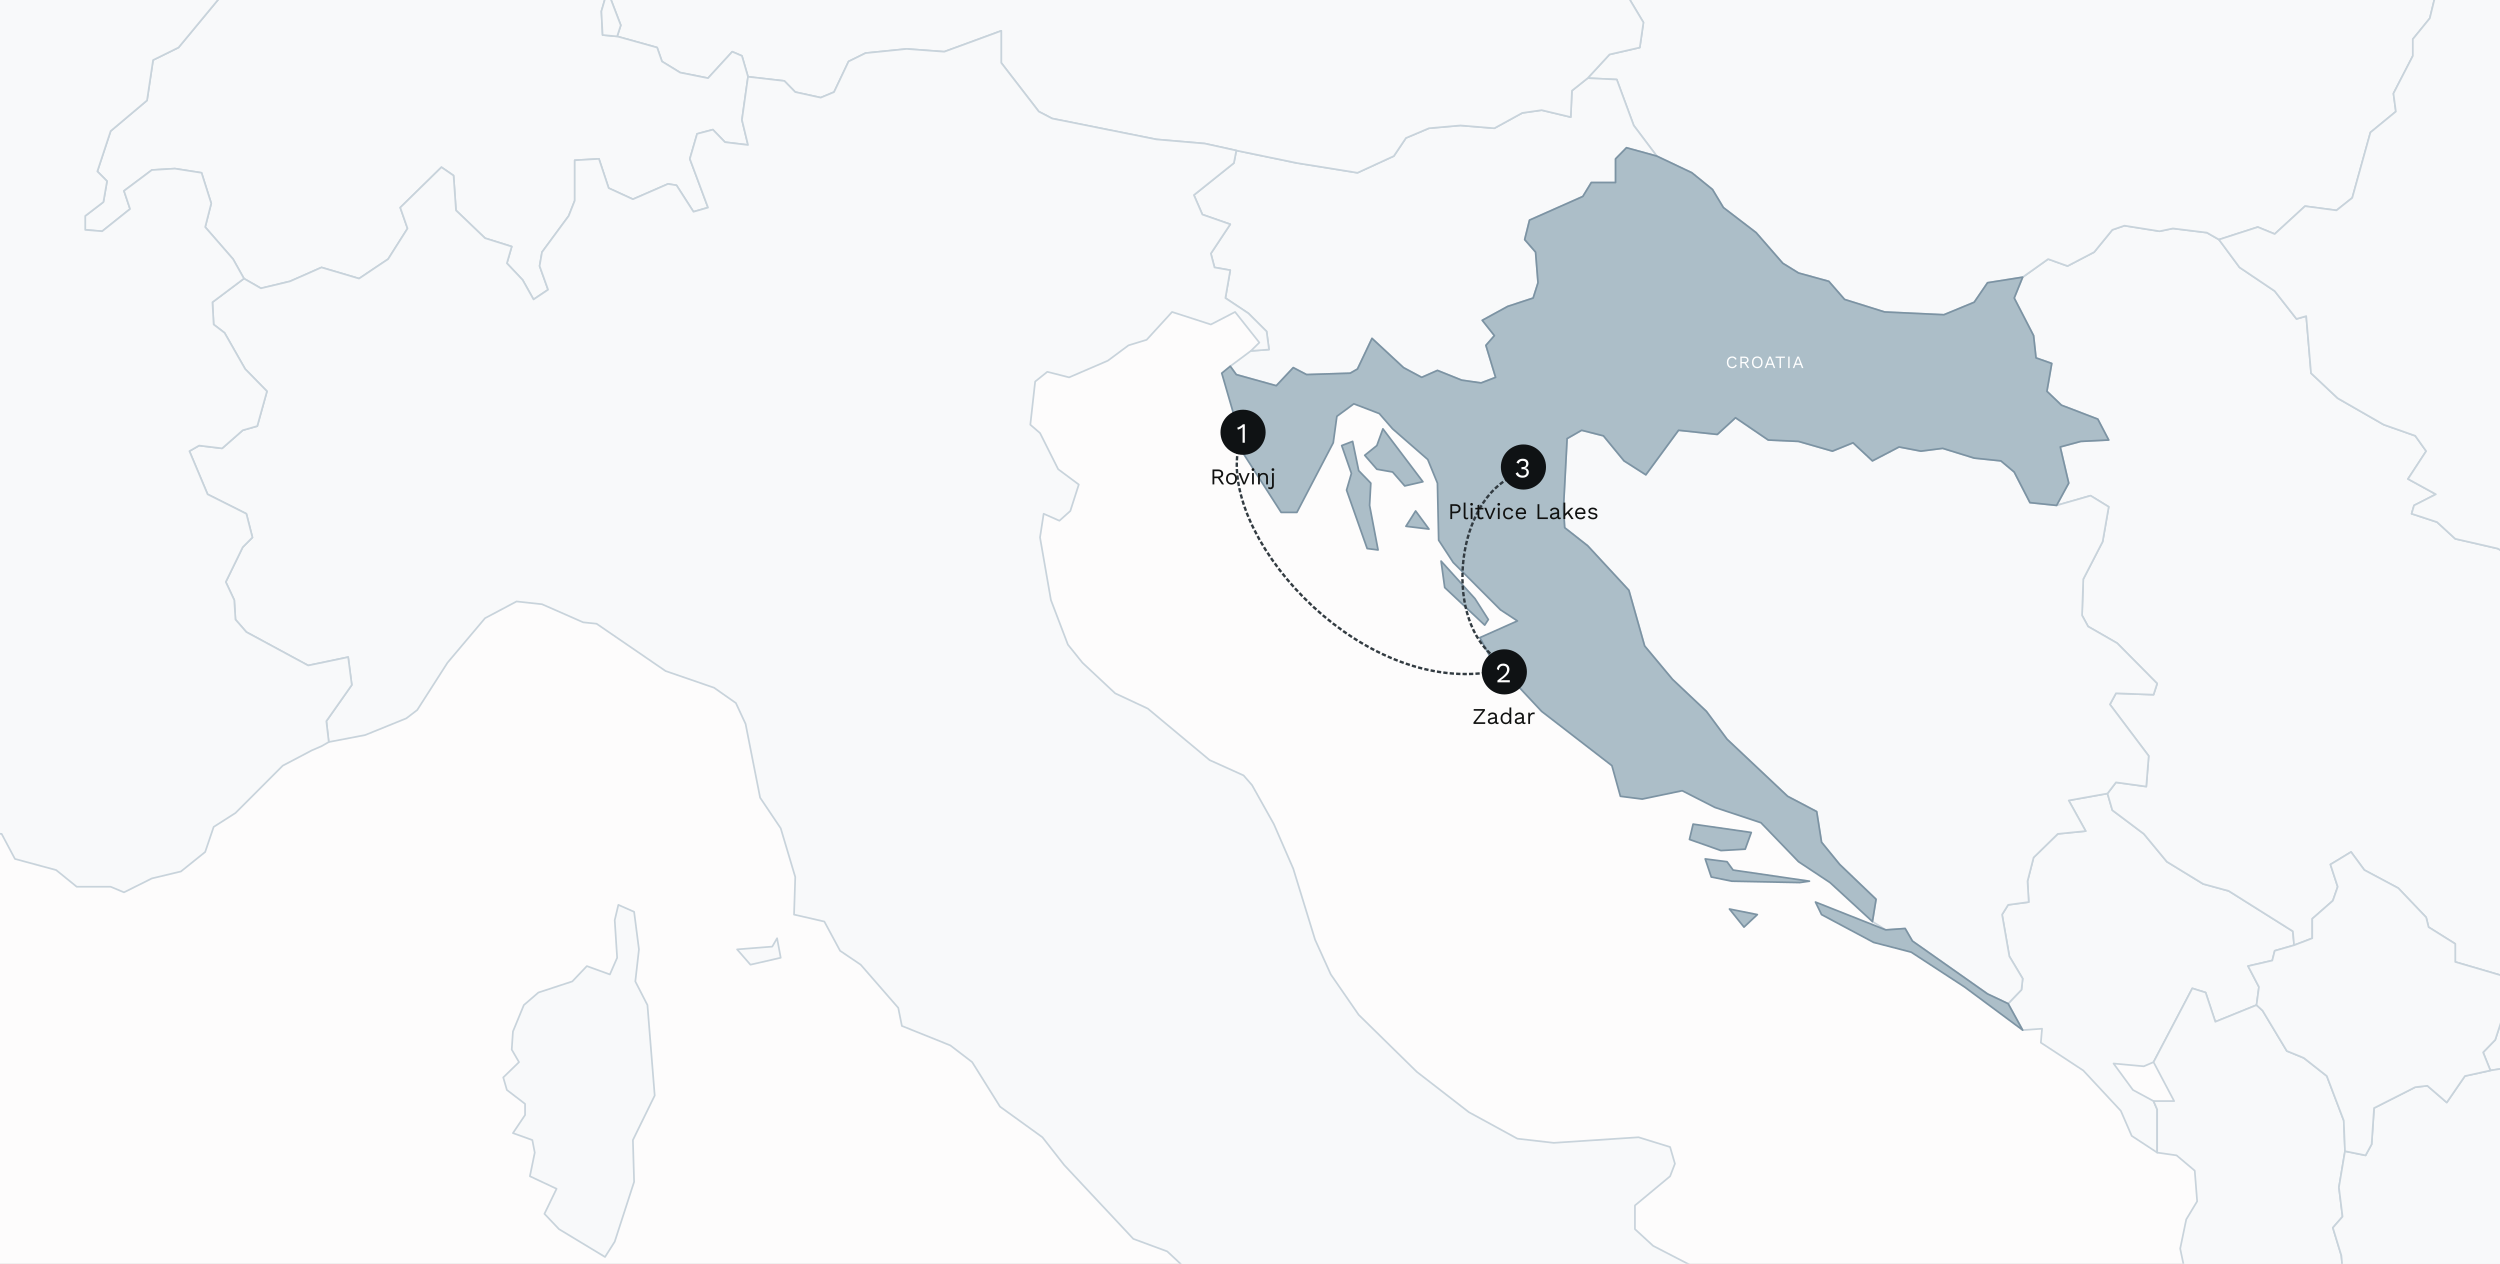
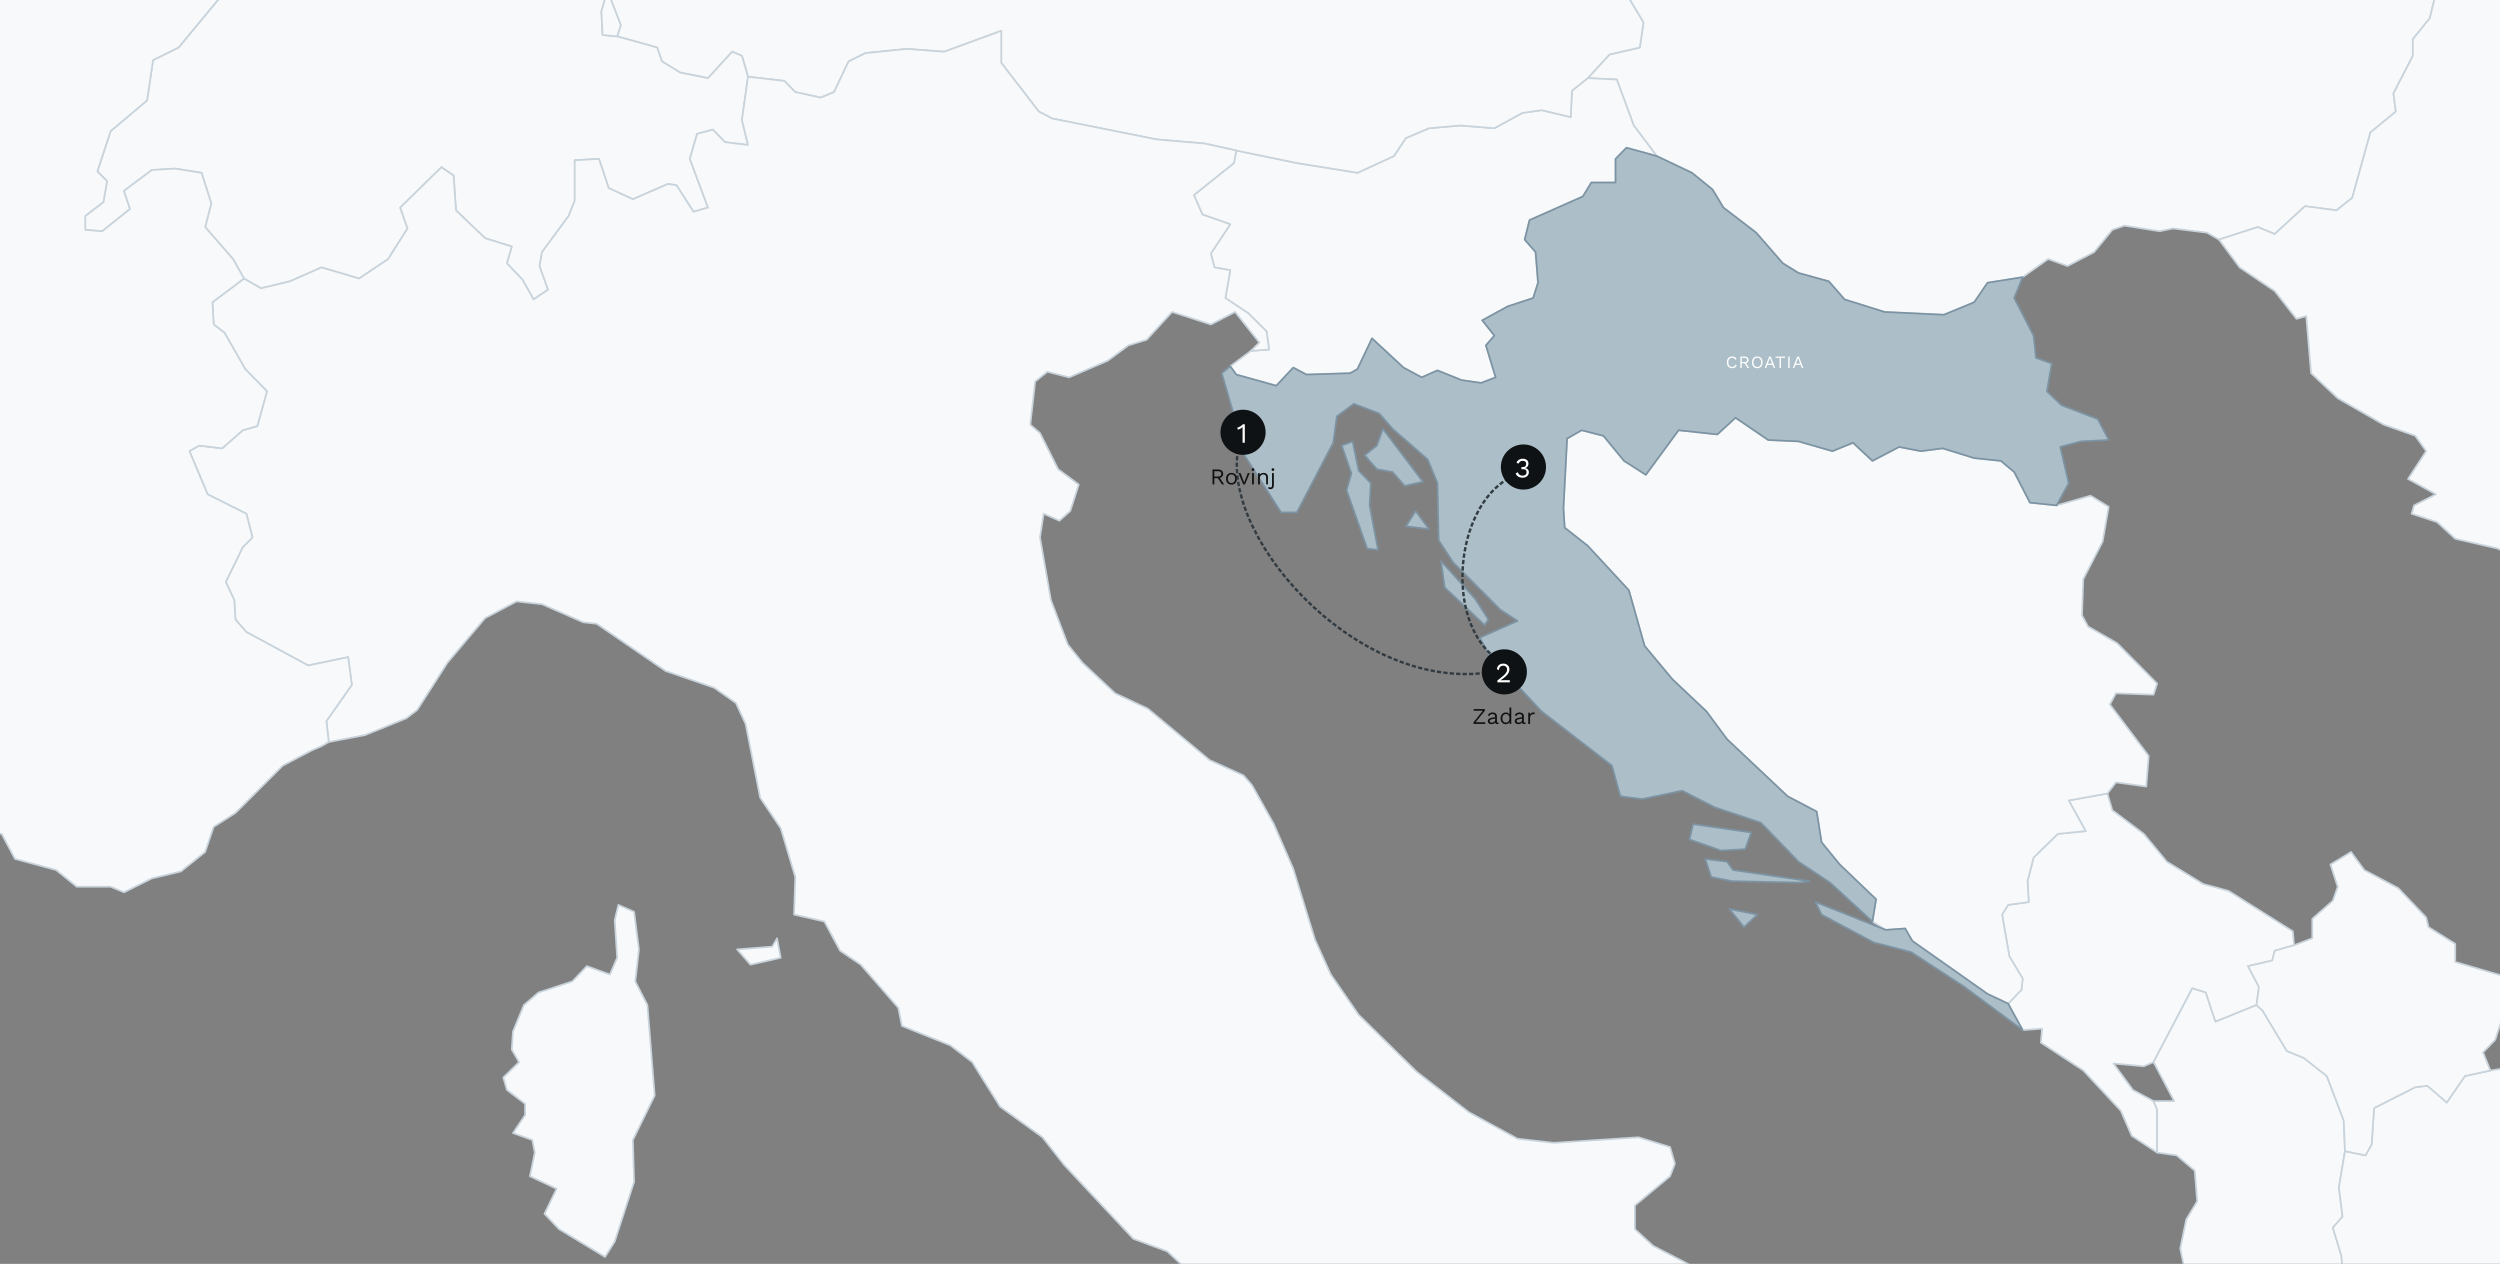
<svg xmlns="http://www.w3.org/2000/svg" width="1440" height="728" viewBox="0 0 1440 728" fill="none">
  <rect x="0" y="0" width="1440" height="728" fill="#808080" stroke="none" />
  <g clip-path="url(#clip0_2967_10005)">
-     <rect width="1781" height="748.476" transform="translate(-203 -6)" fill="#FDFCFC" />
    <path d="M902 176C882 181.5 856.244 248.16 872 273.501" stroke="#323B41" stroke-width="1.237" stroke-dasharray="2.47 1.24" />
    <mask id="mask0_2967_10005" style="mask-type:alpha" maskUnits="userSpaceOnUse" x="-321" y="-1013" width="2483" height="2236">
      <path d="M-320.47 -1012.85H2161.56V1222.7H-320.47V-1012.85Z" fill="#D9D9D9" />
    </mask>
    <g mask="url(#mask0_2967_10005)">
      <path d="M1213.91 457.062L1216.7 466.682L1234.85 480.31L1248.11 496.343L1269.05 509.17L1283.7 513.178L1320.69 536.426L1321.39 544.442L1310.23 547.649L1308.83 553.261L1294.87 556.467L1301.15 568.492L1299.76 578.914L1276.03 588.533L1270.44 571.699L1262.77 569.294L1240.43 611.781L1234.85 614.186L1217.4 612.583L1228.57 627.815L1240.43 634.228L1242.53 639.038V663.889L1227.87 654.269L1221.59 639.839L1199.95 616.591L1175.53 600.558L1176.22 592.542L1165.06 593.344L1156.68 578.112L1164.36 570.095L1165.06 563.682L1157.38 550.856L1153.19 526.806L1156.68 521.195L1168.55 519.591L1167.85 507.567L1171.34 493.938L1185.3 480.31L1201.35 478.707L1191.58 461.071L1213.91 457.062Z" fill="#F8F9FA" stroke="#C8D3DB" stroke-linecap="round" stroke-linejoin="round" />
-       <path d="M1278.13 138.007L1289.99 154.04L1310.23 167.668L1322.79 183.701L1328.38 182.098L1331.17 214.966L1346.52 229.395L1373.04 244.627L1391.19 251.04L1397.47 259.858L1387 275.891L1403.05 284.709L1390.49 291.123L1389.09 295.933L1403.75 300.743L1414.22 310.362L1438.65 315.974L1449.12 321.585L1456.09 331.205L1465.17 329.602L1477.03 315.172L1488.9 311.164L1509.83 323.99L1492.39 338.42L1495.88 352.048L1507.04 359.263L1512.63 368.883L1506.35 374.494L1504.95 389.726L1490.29 397.742L1487.5 416.181L1491.69 435.42L1508.44 466.685L1528.68 478.71L1537.75 491.536L1548.92 499.552L1546.82 510.776L1535.66 524.403L1527.98 537.23L1515.42 538.032L1507.74 542.842V569.296L1517.51 592.544L1509.83 606.172L1502.86 608.577L1493.08 602.966L1477.03 609.379L1463.77 606.974L1449.81 614.189L1434.46 616.594L1430.27 606.172L1437.25 598.958L1445.63 573.305L1447.02 563.685L1414.22 554.065V543.643L1398.87 534.023L1397.47 528.412L1381.42 511.577L1361.88 501.156L1354.2 490.734L1342.33 497.949L1346.52 510.776L1343.73 518.792L1331.87 529.214V540.437L1321.4 544.445L1320.7 536.428L1283.71 513.181L1269.05 509.172L1248.11 496.346L1234.85 480.313L1216.71 466.685L1213.92 457.065L1218.8 450.652L1236.25 453.057L1237.65 435.42L1215.31 405.759L1218.8 399.346L1240.44 400.147L1242.53 393.734L1219.5 370.486L1202.75 360.867L1199.26 354.453L1199.96 333.61L1211.13 311.966L1214.61 291.924L1204.15 285.511L1184.6 291.123L1191.58 278.296L1186.7 257.453L1198.56 254.246L1214.61 253.445L1208.33 241.42L1187.4 233.403L1179.02 225.387L1181.81 209.354L1172.74 206.147L1171.34 193.321L1160.18 171.676L1165.06 159.652L1179.72 149.23L1190.89 153.238L1206.24 145.222L1216.71 132.395L1223.69 129.99L1243.93 133.197L1251.6 131.594L1271.15 133.999L1278.13 138.007Z" fill="#F8F9FA" stroke="#C8D3DB" stroke-linecap="round" stroke-linejoin="round" />
      <path d="M1413.52 -144.979H1423.99L1433.76 -126.541L1449.12 -120.127L1455.4 -111.309L1471.45 -108.103L1477.73 -102.491L1482.62 -88.863L1467.26 -70.425L1435.16 -61.607L1421.9 -42.367L1413.52 -34.351L1414.22 -20.723L1404.45 -9.499L1399.56 10.542L1389.79 22.567V32.187L1378.63 53.831L1380.02 64.253L1365.37 76.278L1354.9 113.955L1345.82 121.17L1327.68 118.765L1310.23 134.798L1300.46 130.79L1278.13 138.005L1271.15 133.996L1251.6 131.592L1243.93 133.195L1223.69 129.988L1216.71 132.393L1206.24 145.22L1190.89 153.236L1179.72 149.228L1165.06 159.649L1144.82 162.856L1137.15 174.079L1119.7 181.294L1085.5 179.691L1062.47 172.476L1053.4 162.054L1035.95 157.244L1026.87 151.633L1011.52 133.996L992.677 119.567L986.395 109.145L974.531 99.525L954.291 89.906L941.031 72.269L931.26 45.815L914.51 45.013L927.072 31.385L944.52 27.377L946.614 12.947L938.937 0.121L942.427 -5.491L939.635 -17.516L954.989 -27.136L958.479 -38.359L954.989 -47.177L936.843 -52.789L945.916 -64.012L963.364 -56.797L990.583 -59.202L985.697 -75.235L989.885 -90.466L994.073 -96.078L1008.73 -93.673L1038.04 -72.028L1049.21 -66.417L1082.01 -65.615L1130.86 -68.822L1135.05 -76.838L1131.56 -87.26L1134.35 -95.276L1144.13 -100.888L1174.14 -104.094L1190.89 -108.904L1197.87 -120.929L1202.75 -122.533L1227.18 -111.309L1262.07 -131.351L1273.24 -159.409L1285.8 -162.615L1304.65 -161.814L1322.09 -157.004L1354.2 -162.615L1363.97 -155.4L1379.32 -137.764L1383.51 -136.161L1413.52 -144.979Z" fill="#F8F9FA" stroke="#C8D3DB" stroke-linecap="round" stroke-linejoin="round" />
      <path d="M954.292 89.9L936.844 85.091L930.562 91.504V105.132H916.604L911.719 113.148L881.01 126.777L878.218 138L884.5 145.214L885.896 162.851L883.104 171.669L868.448 176.479L853.791 184.496L860.77 193.314L855.885 198.925L861.468 217.363L853.093 220.57L841.927 218.967L827.968 213.355L818.895 217.363L808.427 211.752L790.281 194.917L781.906 212.554L777.718 214.958L752.593 215.76L744.916 211.752L735.145 222.173L712.114 215.76L708.624 210.95L720.489 202.132L730.957 201.33L729.562 190.909L719.093 180.487L705.832 171.669L708.624 155.636L699.551 154.033L697.457 146.016L708.624 129.181L692.572 123.57L687.687 112.347L710.718 93.909L712.114 86.694L747.01 93.909L781.906 99.52L802.843 89.9L809.822 79.479L823.083 73.867L841.229 72.264L860.77 73.867L876.823 65.049L887.989 63.446L904.74 67.454L905.437 52.223L914.51 45.008L931.26 45.809L941.031 72.264L954.292 89.9Z" fill="#F8F9FA" stroke="#C8D3DB" stroke-linecap="round" stroke-linejoin="round" />
      <path d="M1299.76 578.915L1303.25 582.121L1317.21 605.369L1326.98 609.378L1340.24 619.799L1350.01 645.452L1350.71 663.088L1347.22 683.931L1349.31 700.766L1343.73 707.179L1348.61 723.212L1350.01 738.444L1358.39 756.08L1366.76 764.898L1375.83 784.138L1387 782.534L1396.07 791.353V800.171L1403.75 814.601L1398.17 835.444L1386.3 841.857L1377.93 866.708L1375.83 882.741L1371.65 886.749L1358.39 889.154L1346.52 899.576L1353.5 917.212L1347.22 922.824L1345.12 934.849L1340.24 940.46L1321.4 933.245L1316.51 913.204L1304.65 891.56L1270.45 870.716L1262.07 861.898L1264.86 849.873L1264.17 838.65L1254.4 819.411L1256.49 798.567L1262.07 780.931L1259.98 759.287L1260.68 742.452L1255.79 719.204L1259.28 702.369L1265.56 691.948L1264.17 674.311L1253.7 665.493L1242.53 663.89V639.039L1240.44 634.229H1252.3L1240.44 611.782L1262.77 569.295L1270.45 571.7L1276.03 588.534L1299.76 578.915Z" fill="#F8F9FA" stroke="#C8D3DB" stroke-linecap="round" stroke-linejoin="round" />
      <path d="M972.441 -168.228L966.159 -148.988L966.857 -142.575L978.024 -119.327L994.076 -96.079L989.889 -90.468L985.701 -75.237L990.587 -59.203L963.368 -56.798L945.92 -64.013L936.847 -52.79L954.993 -47.179L958.482 -38.36L954.993 -27.137L939.639 -17.517L942.43 -5.493L938.941 0.119L946.618 12.945L944.524 27.375L927.076 31.384L914.513 45.011L905.44 52.227L904.743 67.458L887.992 63.45L876.826 65.053L860.774 73.871L841.232 72.268L823.086 73.871L809.826 79.483L802.846 89.904L781.909 99.524L747.013 93.912L712.117 86.698L693.971 82.689L666.054 80.284L606.033 68.26L598.356 64.251L576.72 36.194V17.755L543.918 29.78L522.283 28.177L498.553 30.582L488.782 35.392L480.407 53.028L472.73 56.235L458.074 53.028L451.793 46.615L430.855 44.21L427.365 32.185L421.782 29.78L407.824 45.011L391.772 41.805L381.303 35.392L378.511 27.375L355.48 20.962L357.573 14.549L349.896 -5.493L356.876 -29.542L350.594 -35.154L362.459 -39.162L367.344 -43.17L391.772 -30.344L398.053 -19.121L406.428 -16.716L405.73 -6.294L416.897 -10.303L423.876 -23.129L425.272 -38.36L444.813 -39.162L463.657 -35.955L473.428 -20.724L499.949 -24.732L507.626 -31.947L534.845 -43.972L574.626 -47.98L575.324 -59.203L589.283 -56.798L599.752 -50.385L617.2 -54.393L624.877 -50.385L626.272 -41.567L634.648 -34.352L646.512 -31.146L648.606 -43.17L646.512 -58.402L634.648 -60.807L638.835 -71.228L638.137 -81.65L620.689 -104.096L624.877 -114.517L646.512 -128.947L666.752 -135.36L673.731 -143.377L678.616 -166.625L694.669 -159.41L703.742 -166.625L705.138 -189.071L720.492 -179.451L726.075 -169.03L753.294 -165.823L763.065 -171.435L780.513 -168.228L781.211 -177.046L790.284 -189.873H798.659L800.752 -215.526L809.128 -217.129L820.294 -210.716L830.065 -213.922L863.565 -200.294L874.034 -201.096L894.972 -187.468L921.493 -185.864L929.868 -193.079L965.461 -181.055L972.441 -168.228Z" fill="#F8F9FA" stroke="#C8D3DB" stroke-linecap="round" stroke-linejoin="round" />
      <path d="M1184.61 291.117L1204.15 285.506L1214.62 291.919L1211.13 311.96L1199.96 333.605L1199.26 354.448L1202.75 360.861L1219.5 370.481L1242.53 393.729L1240.44 400.142L1218.8 399.34L1215.31 405.754L1237.65 435.415L1236.25 453.051L1218.8 450.646L1213.92 457.06L1191.59 461.068L1201.36 478.704L1185.3 480.307L1171.35 493.935L1167.86 507.564L1168.55 519.588L1156.69 521.192L1153.2 526.803L1157.39 550.853L1165.06 563.679L1164.37 570.092L1156.69 578.109L1144.83 572.497L1101.55 542.035L1097.37 534.82L1086.2 535.621L1078.52 530.812L1080.62 517.985L1059.68 497.944L1049.21 485.117L1046.42 467.481L1029.67 458.663L994.772 425.795L982.908 409.762L963.366 391.324L947.314 372.084L938.241 340.018L914.512 314.365L901.251 303.944L900.553 292.721L902.647 252.638L911.022 247.828L923.584 251.035L935.449 265.464L948.012 273.481L966.856 247.828L989.189 250.233L999.658 240.613L1018.5 253.44L1035.95 254.241L1055.49 259.853L1067.36 255.043L1078.52 265.464L1093.88 257.448L1106.44 259.853L1119 258.249L1137.15 263.861L1152.5 265.464L1160.18 271.878L1169.25 289.514L1184.61 291.117Z" fill="#F8F9FA" stroke="#C8D3DB" stroke-linecap="round" stroke-linejoin="round" />
      <path d="M318.486 -54.391L324.069 -45.573L342.215 -35.152H350.59L356.871 -29.54L349.892 -5.49L346.403 6.534L347.1 20.163L355.476 20.964L378.507 27.378L381.299 35.394L391.767 41.807L407.819 45.014L421.778 29.782L427.361 32.188L430.851 44.212L427.361 69.063L430.851 83.493L417.59 81.89L410.611 74.675L401.538 77.08L397.351 91.51L407.819 119.568L399.444 121.972L389.674 106.741L384.788 105.939L364.548 114.758L350.59 108.344L345.007 91.51L331.048 92.311V115.559L327.559 124.378L312.204 145.22L310.809 153.237L315.694 166.865L307.319 172.477L301.038 161.253L291.965 151.634L294.756 142.014L279.402 137.204L262.652 121.171L261.256 101.129L254.277 96.32L230.548 119.568L234.736 131.592L223.569 149.229L206.819 160.452L185.183 154.039L167.037 162.055L150.287 166.063L140.516 160.452L134.235 149.229L118.183 130.791L121.672 117.162L116.089 99.526L100.735 97.121L87.474 97.923L71.422 109.948L74.912 120.369L58.86 133.196L49.089 132.394V124.378L59.558 116.361L61.651 104.336L56.068 98.725L63.745 75.477L84.683 57.84L88.172 34.592L102.829 27.378L129.35 -4.689L133.537 -11.903L124.464 -20.722L137.027 -31.945H144.704L150.287 -25.532L169.131 -27.936L174.714 -39.16L185.183 -44.771L192.162 -42.366L211.704 -41.565L234.736 -46.375L252.881 -44.771L251.486 -56.796L260.558 -66.416H269.632L279.402 -58.4L284.986 -60.003L292.663 -52.788L318.486 -54.391Z" fill="#F8F9FA" stroke="#C8D3DB" stroke-linecap="round" stroke-linejoin="round" />
      <path d="M1705.95 1457.52H1722L1733.87 1449.51L1749.22 1479.17L1761.09 1478.37L1785.51 1471.15L1811.34 1472.76L1821.11 1480.77L1839.25 1482.38L1855.3 1486.38L1878.34 1480.77L1881.13 1483.98L1881.83 1506.42L1890.2 1508.03L1895.09 1502.42L1906.95 1497.61H1919.51L1930.68 1491.19L1927.89 1519.25L1921.61 1522.46L1890.9 1521.66L1834.37 1529.67L1797.38 1532.88L1792.49 1531.28L1787.61 1513.64L1764.58 1504.82L1721.3 1496.81L1710.84 1493.6L1689.2 1495.2L1681.52 1487.19L1678.73 1472.76L1680.13 1457.52L1689.9 1459.93L1692.69 1448.71L1705.95 1457.52ZM2008.85 1466.34L1997.68 1449.51L2005.36 1445.5L2013.73 1464.74L2008.85 1466.34ZM1627.09 1374.95L1617.31 1376.56L1612.43 1358.92L1615.92 1350.9L1630.57 1367.74L1627.09 1374.95ZM2064.68 1407.82L2052.82 1404.62L2055.61 1390.19L2050.72 1377.36L2066.77 1355.71L2089.11 1345.29L2095.39 1352.51L2089.11 1372.55L2082.83 1382.97L2085.62 1390.99L2074.45 1392.59L2064.68 1407.82ZM1932.08 1325.25L1921.61 1334.87L1915.33 1330.06L1928.59 1320.44L1932.08 1325.25ZM1975.35 1307.61V1302L1984.42 1293.19L2001.87 1285.17L2010.24 1289.98L1992.79 1301.2L1982.33 1302L1975.35 1307.61ZM1820.41 1264.33L1814.13 1274.75L1805.05 1269.14L1807.85 1259.52L1815.52 1254.71L1820.41 1264.33ZM1845.53 1277.15L1837.86 1281.96L1828.09 1264.33L1841.35 1248.29L1847.63 1253.9L1848.33 1268.33L1845.53 1277.15ZM1883.22 1206.61L1887.41 1193.78L1898.58 1192.98V1201.8L1883.22 1206.61ZM1731.77 1201L1724.79 1197.79L1727.59 1188.17L1735.26 1192.18L1731.77 1201ZM1952.32 1171.33L1971.86 1176.95L1966.97 1184.96L1955.81 1192.18L1943.94 1184.96L1935.57 1175.34L1952.32 1171.33ZM1417.01 1172.14L1419.8 1181.76L1412.13 1189.77L1400.96 1180.15L1392.58 1165.72L1398.87 1156.9L1405.15 1166.52L1417.01 1172.14ZM1787.61 1177.75L1777.84 1176.95L1761.09 1160.11L1767.37 1148.89L1773.65 1158.51L1782.72 1159.31L1787.61 1177.75ZM1387.7 1099.99L1389.79 1114.42L1396.07 1116.82L1405.15 1129.65L1403.75 1139.27L1389.09 1132.85L1382.12 1134.46L1374.44 1118.42L1365.37 1120.03L1369.55 1105.6L1379.32 1106.4L1387.7 1099.99ZM1881.83 1120.03L1874.15 1127.24L1861.59 1113.61L1871.36 1103.19L1856.7 1083.95L1856 1075.94L1870.66 1071.93L1879.73 1079.14L1883.92 1088.76L1886.71 1109.61L1881.83 1120.03ZM1391.89 1071.13L1382.81 1071.93L1380.02 1064.71L1385.6 1045.47L1393.28 1047.88L1394.68 1067.92L1391.89 1071.13ZM1633.37 1027.84L1639.65 1041.47L1678.03 1061.51L1697.57 1063.91L1709.44 1084.76L1708.04 1089.57L1718.51 1120.03L1726.19 1127.24L1745.03 1129.65L1747.83 1144.88L1741.54 1151.29L1728.28 1145.68L1713.63 1132.85L1710.84 1122.43L1695.48 1099.19L1670.36 1097.58L1659.89 1091.97L1655.7 1078.34L1645.23 1071.13L1631.27 1055.9L1620.8 1047.08L1599.87 1038.26L1595.68 1032.65L1608.94 1022.23L1623.6 1018.22L1633.37 1027.84ZM1897.88 981.342L1897.18 988.557L1910.44 1000.58L1915.33 1008.6L1906.95 1025.43L1879.03 1019.02L1873.45 1012.61L1884.62 1002.19L1878.34 998.177L1869.96 1010.2L1854.61 1004.59L1848.33 997.375L1853.21 986.152L1863.68 986.954L1875.54 980.541V975.731L1891.6 974.127L1897.88 981.342ZM1330.47 968.516L1321.4 970.921L1313.02 964.507L1304.65 949.276L1289.29 931.64L1294.18 922.821L1305.34 919.615L1315.12 929.235L1307.44 938.854L1313.02 944.466L1319.3 963.706L1330.47 968.516ZM1803.66 899.574L1798.77 910.797L1798.08 921.218L1771.55 915.607L1769.46 897.168L1784.81 896.367L1790.4 902.78L1797.38 895.566L1803.66 899.574ZM1820.41 844.26L1810.64 847.466L1798.77 837.044L1808.54 833.036L1820.41 844.26ZM1737.36 820.21L1726.19 825.02L1713.63 816.202L1721.3 797.764L1730.38 798.565L1737.36 808.987V820.21ZM1848.33 806.582L1844.84 800.97L1830.18 791.351L1798.08 786.54L1782.02 779.326L1775.74 780.929L1761.78 772.912L1753.41 776.119L1735.96 789.747L1725.49 788.144L1714.33 780.127L1698.97 783.334L1687.11 798.565L1674.54 806.582L1661.98 803.375H1645.93L1644.53 812.193L1658.49 829.028L1655 837.044L1658.49 845.061L1673.15 845.863L1690.6 856.284L1685.71 861.896L1663.38 852.276L1655 851.475L1646.63 861.094L1671.05 882.739L1674.54 893.962L1670.36 901.177L1659.89 894.764L1642.44 869.111L1620.8 864.301L1618.01 869.111L1626.39 888.35L1646.63 901.979L1642.44 906.788L1621.5 898.772L1613.82 885.946L1611.03 869.913L1572.65 847.466L1562.88 825.02L1547.52 835.442L1550.31 851.475L1546.13 881.937L1548.92 892.359L1573.35 922.02L1582.42 943.665L1600.56 960.499L1618.71 986.152L1623.6 1000.58L1614.52 1009.4L1605.45 1005.39L1607.54 990.16L1592.19 980.541L1578.93 990.16L1589.4 1008.6L1592.89 1018.22L1590.1 1028.64L1578.93 1035.05L1560.78 1035.85L1577.53 1047.08L1600.56 1055.09L1611.73 1063.91L1622.2 1064.71L1634.06 1081.55L1652.21 1086.36L1664.07 1103.19L1678.03 1107.2L1689.9 1113.61L1696.88 1130.45L1698.97 1153.7L1703.16 1170.53L1703.86 1184.16L1696.18 1188.17L1687.11 1175.34L1657.79 1146.48L1650.81 1143.28L1643.84 1148.89L1623.6 1152.9L1610.33 1163.32L1620.8 1173.74L1621.5 1183.36L1627.09 1195.38L1641.04 1198.59L1655 1217.83L1634.06 1225.85L1626.39 1231.46L1620.8 1227.45L1619.41 1217.83L1589.4 1200.19L1585.21 1205L1590.1 1224.24L1599.17 1237.07L1614.52 1271.54L1623.6 1301.2L1622.2 1318.04L1629.18 1330.06L1629.88 1342.09L1618.01 1332.47L1602.66 1312.43L1597.07 1300.4L1581.72 1301.2L1572.65 1327.66L1574.04 1342.89L1562.88 1334.07L1561.48 1310.82L1546.82 1288.38L1540.54 1285.17L1531.47 1269.94L1521 1274.75L1520.3 1297.99L1517.51 1306.01L1502.16 1290.78L1486.11 1262.72L1484.71 1248.29L1494.48 1234.66L1492.39 1225.04L1481.22 1205L1466.56 1192.98L1458.19 1188.97L1453.3 1176.14L1439.34 1165.72V1157.71L1453.3 1144.08L1460.28 1123.23L1473.54 1127.24L1483.31 1125.64L1497.27 1106.4L1508.44 1107.2L1535.66 1124.04L1564.97 1133.66L1579.63 1141.67L1588 1150.49L1599.17 1152.9L1595.68 1141.67L1601.26 1138.47H1615.92L1617.31 1125.64L1603.36 1120.83L1597.77 1122.43L1581.02 1111.21L1564.97 1104.8L1549.62 1092.77L1541.24 1103.19H1532.87L1509.14 1095.98L1494.48 1101.59L1465.17 1107.2L1457.49 1096.78L1439.34 1104.8L1432.37 1099.19L1419.11 1065.52L1407.24 1050.28L1398.87 1046.28L1397.47 1031.04L1407.94 1029.44L1424.69 1036.66L1430.97 1031.85L1426.78 1019.02L1409.33 1017.42L1396.77 1021.42L1377.23 1003.79L1366.76 990.16L1351.41 981.342L1339.54 954.086L1321.4 933.243L1340.24 940.458L1345.13 934.846L1347.22 922.821L1353.5 917.21L1346.52 899.574L1358.39 889.152L1371.65 886.747L1375.83 882.739L1377.93 866.706L1386.3 841.855L1398.17 835.442L1403.75 814.598L1396.07 800.169V791.351L1428.18 788.945L1434.46 784.136L1450.51 788.945L1467.26 778.524L1479.13 758.483L1484.71 756.078L1505.65 752.871L1528.68 757.681L1548.92 749.665L1550.31 732.83L1564.27 730.425L1585.21 732.028L1592.19 724.012L1608.94 722.408L1627.09 724.012L1648.02 715.194L1661.28 713.59L1662.68 706.375L1691.99 707.177L1703.16 703.169L1711.53 716.796L1728.28 728.02L1734.56 723.21L1760.39 732.83L1772.25 741.648L1795.98 734.433L1818.31 731.227L1830.88 733.631L1848.33 724.012L1849.72 717.598L1843.44 695.954L1838.55 687.937L1849.72 679.119L1860.89 683.127L1869.26 685.532L1885.32 697.557L1891.6 722.408L1867.87 742.449L1871.36 777.722L1853.91 803.375L1848.33 806.582Z" fill="#F8F9FA" stroke="#C8D3DB" stroke-linecap="round" stroke-linejoin="round" />
      <path d="M996.166 523.596L1012.22 526.803L1004.54 534.018L996.166 523.596ZM1086.2 535.621L1097.36 534.82L1101.55 542.034L1144.82 572.497L1156.69 578.109L1165.06 593.34L1131.56 568.489L1100.85 548.447L1079.22 542.836L1049.21 526.803L1045.72 519.588L1086.2 535.621ZM1042.23 507.563L1036.65 508.365L997.561 507.563L985.697 505.158L982.207 494.737L994.77 496.34L998.259 501.15L1042.23 507.563ZM1005.24 489.125L991.28 489.927L973.134 483.514L975.228 474.696L1008.73 479.505L1005.24 489.125ZM857.28 356.852L855.186 360.059L832.154 338.414L830.061 323.183L849.602 344.828L857.28 356.852ZM823.082 304.745L809.821 303.142L815.404 294.323L823.082 304.745ZM793.769 316.77L787.488 315.968L775.623 282.299L778.415 272.679L772.831 256.646L779.113 254.241L782.602 271.075L789.582 278.29L788.884 291.117L793.769 316.77ZM819.592 277.489L809.123 279.894L802.144 271.877L793.071 270.274L786.092 262.257L793.071 256.646L796.561 247.026L819.592 277.489ZM1165.06 159.646L1160.18 171.67L1171.34 193.315L1172.74 206.141L1181.81 209.348L1179.02 225.381L1187.4 233.398L1208.33 241.414L1214.61 253.439L1198.56 254.241L1186.7 257.447L1191.58 278.29L1184.6 291.117L1169.25 289.513L1160.18 271.877L1152.5 265.464L1137.15 263.861L1119 258.249L1106.44 259.852L1093.87 257.447L1078.52 265.464L1067.35 255.042L1055.49 259.852L1035.95 254.241L1018.5 253.439L999.655 240.613L989.186 250.232L966.853 247.828L948.009 273.48L935.447 265.464L923.582 251.034L911.019 247.828L902.644 252.638L900.551 292.72L901.249 303.943L914.509 314.365L938.238 340.018L947.311 372.084L963.363 391.323L982.905 409.761L994.77 425.794L1029.67 458.663L1046.42 467.48L1049.21 485.117L1059.68 497.943L1080.61 517.985L1078.52 530.811L1054.09 508.365L1035.95 496.34L1014.31 473.894L987.791 465.076L968.947 455.456L945.915 460.265L933.353 458.663L928.467 441.026L887.988 409.761L857.978 377.695L852.394 367.274L874.03 357.654L864.259 351.241L837.04 323.985L828.665 311.158L827.967 278.29L822.384 264.662L802.144 247.026L794.467 238.208L779.81 232.596L770.04 239.811L767.946 255.042L747.008 295.125H737.935L716.3 261.456L712.81 246.224L703.737 214.96L708.623 210.951L712.112 215.761L735.144 222.175L744.915 211.753L752.592 215.761L777.717 214.96L781.904 212.555L790.279 194.918L808.425 211.753L818.894 217.365L827.967 213.356L841.925 218.968L853.092 220.571L861.467 217.365L855.884 198.927L860.769 193.315L853.79 184.497L868.446 176.48L883.103 171.67L885.894 162.852L884.498 145.216L878.217 138.001L881.009 126.778L911.717 113.15L916.603 105.133H930.561V91.505L936.842 85.092L954.29 89.902L974.53 99.522L986.395 109.141L992.676 119.563L1011.52 133.993L1026.87 151.629L1035.95 157.241L1053.4 162.051L1062.47 172.472L1085.5 179.687L1119.7 181.29L1137.15 174.075L1144.82 162.852L1165.06 159.646Z" fill="#ACBEC8" stroke="#7C93A3" stroke-linecap="round" stroke-linejoin="round" />
      <path d="M936.144 1120.03L927.769 1140.07L908.227 1174.54L897.758 1215.43L899.852 1231.46L911.019 1242.68L906.133 1246.69L917.3 1261.12L917.998 1271.54L905.435 1286.78L902.644 1300.4L903.342 1312.43L883.102 1307.62L873.331 1310.02L847.508 1298.8L834.248 1276.35L813.31 1260.32H792.373L782.602 1256.31L762.362 1241.08L741.424 1229.86L723.279 1213.02L711.414 1209.82L700.945 1201.8H680.705L664.653 1188.97L655.58 1170.54L664.653 1140.87L674.424 1134.46L680.705 1124.84L696.757 1143.28L709.32 1136.87L719.091 1124.04L735.841 1124.84L739.331 1132.06L749.101 1134.46L766.549 1147.29L776.32 1150.49L800.05 1142.48L820.987 1145.68L840.529 1141.68L852.394 1136.87L860.769 1128.85L870.539 1126.44L894.967 1128.85L908.925 1119.23L914.508 1120.83L928.467 1111.21L936.144 1120.03ZM389.673 787.345L394.558 794.56L407.121 834.642L402.933 847.469L393.86 863.502L399.444 885.948L395.256 978.138L391.069 1001.39L384.788 1004.59L364.548 994.973L354.079 997.378L345.704 992.568L343.61 1016.62L331.048 1033.45L310.11 1031.85L305.225 1027.04L288.475 996.576L285.683 962.105L289.87 951.684V931.643L297.548 930.841V917.213L284.985 907.593V892.362L289.87 881.138L289.173 860.295L283.589 853.08L278.006 834.642L262.652 815.403L263.349 788.147L287.079 792.956L296.152 790.551L317.787 778.527L332.444 758.485L342.214 754.477L352.683 740.047L357.569 747.262L372.923 753.676L381.298 765.7L387.579 769.709L382.694 780.932L389.673 787.345ZM447.6 540.436L449.694 551.659L432.246 555.667L424.569 546.849L444.809 545.246L447.6 540.436ZM712.112 86.7L710.716 93.915L687.685 112.353L692.57 123.576L708.622 129.188L697.455 146.022L699.549 154.039L708.622 155.642L705.831 171.675L719.091 180.494L729.56 190.915L730.956 201.336L720.487 202.138L725.372 197.328L711.414 179.692L697.455 186.907L675.122 179.692L660.466 195.725L649.997 198.931L638.132 207.75L615.799 217.369L603.236 214.163L596.257 219.775L593.465 244.626L599.049 249.436L609.518 270.279L621.382 279.097L616.497 294.328L610.215 299.94L601.143 295.932L599.049 309.56L605.33 345.634L615.101 371.287L623.476 381.708L642.32 399.345L661.164 408.163L696.757 437.824L716.299 446.642L721.185 452.254L733.747 474.7L744.914 500.353L757.477 541.237L766.549 561.279L782.602 584.526L816.102 617.395L846.112 640.642L874.029 655.874L894.967 658.279L943.821 655.072L961.967 660.684L964.759 670.303L961.967 677.519L941.727 694.353V707.981L952.196 717.601L1001.75 743.254L1052 764.097L1067.35 775.32L1086.2 792.155L1130.86 815.403L1138.54 826.626L1166.46 850.675L1179.02 869.915L1182.51 884.345L1172.04 919.618L1160.87 915.61L1147.61 905.188L1125.98 861.899L1091.08 857.891L1070.84 847.469L1065.96 836.246L1049.9 833.039L1040.83 840.254L1031.06 856.287L1020.59 880.337L1010.12 914.808V928.436L1017.8 942.064L1038.04 950.081L1054.79 962.105L1065.96 974.932L1068.05 1005.39L1074.33 1022.23L1068.05 1032.65L1054.79 1030.25L1037.34 1035.86L1025.48 1047.08L1020.59 1058.3L1024.08 1085.56L1021.99 1096.78L998.957 1116.82L987.79 1136.87L980.811 1155.3H950.8L943.123 1143.28L942.425 1125.64L946.613 1115.22L957.779 1109.61L964.061 1087.16L960.571 1071.13L968.248 1058.3L987.79 1052.69V1029.44L978.019 1019.02L968.248 978.138L951.498 943.667L941.727 913.204L934.05 898.775L924.279 890.758L898.456 888.353L866.352 867.51L864.258 858.692L868.446 849.874L860.769 827.428L846.81 813.8L828.664 818.609L820.289 817.808L819.591 805.783L805.633 795.362L786.789 793.758L781.904 788.147L763.758 756.08L751.893 742.452L735.841 743.254L708.622 736.039L694.664 741.651L672.33 720.807L652.789 713.593L613.007 671.105L600.445 655.072L576.017 637.436L559.965 611.783L547.403 602.163L519.486 590.94L517.392 580.518L495.757 555.667L483.892 547.651L474.819 530.816L457.371 526.808L458.069 505.163L449.694 477.105L437.829 459.469L429.454 416.981L423.871 404.956L411.308 396.138L383.392 386.518L343.61 359.262L335.933 358.46L312.204 348.039L297.548 346.436L279.402 356.056L257.766 381.708L240.318 408.965L234.037 413.774L210.308 423.394L189.37 427.403L187.974 415.378L202.631 394.535L200.537 378.502L177.505 383.312L141.911 364.072L135.63 356.857L134.932 345.634L130.047 335.213L139.818 315.171L145.401 309.56L141.911 295.932L119.578 284.708L109.109 259.857L114.693 256.651L127.953 258.254L139.818 247.832L148.193 245.427L153.776 225.386L141.214 212.56L129.349 191.717L123.068 186.907L122.37 174.08L140.516 160.452L150.287 166.064L167.037 162.055L185.183 154.039L206.818 160.452L223.568 149.229L234.735 131.593L230.547 119.568L254.277 96.32L261.256 101.13L262.652 121.171L279.402 137.204L294.756 142.014L291.964 151.634L301.037 161.254L307.318 172.477L315.693 166.865L310.808 153.237L312.204 145.221L327.558 124.378L331.048 115.56V92.312L345.006 91.51L350.589 108.345L364.548 114.758L384.788 105.94L389.673 106.741L399.444 121.973L407.819 119.568L397.35 91.51L401.538 77.08L410.61 74.675L417.59 81.89L430.85 83.493L427.361 69.064L430.85 44.212L451.788 46.617L458.069 53.031L472.725 56.237L480.402 53.031L488.778 35.394L498.548 30.584L522.278 28.18L543.913 29.783L576.715 17.758V36.196L598.351 64.254L606.028 68.262L666.049 80.287L693.966 82.692L712.112 86.7Z" fill="#F8F9FA" stroke="#C8D3DB" stroke-linecap="round" stroke-linejoin="round" />
      <path d="M355.473 20.964L347.098 20.163L346.4 6.535L349.89 -5.49L357.567 14.551L355.473 20.964Z" fill="#F8F9FA" stroke="#C8D3DB" stroke-linecap="round" stroke-linejoin="round" />
      <path d="M1502.86 608.576L1525.89 634.229L1549.62 648.659L1561.48 675.114L1567.76 683.13L1564.27 696.758V730.427L1550.32 732.832L1548.92 749.667L1528.68 757.684L1505.65 752.874L1484.71 756.08L1479.13 758.485L1467.26 778.527L1450.51 788.948L1434.46 784.138L1428.18 788.948L1396.07 791.353L1387 782.535L1375.84 784.138L1366.76 764.898L1358.39 756.08L1350.01 738.444L1348.62 723.213L1343.73 707.18L1349.31 700.766L1347.22 683.932L1350.71 663.089L1362.57 665.494L1366.06 659.081L1367.46 638.237L1391.19 626.212L1398.17 625.411L1409.34 635.031L1419.8 619.799L1434.46 616.593L1449.81 614.188L1463.77 606.973L1477.03 609.378L1493.09 602.965L1502.86 608.576Z" fill="#F8F9FA" stroke="#C8D3DB" stroke-linecap="round" stroke-linejoin="round" />
      <path d="M1974.65 218.97L1985.12 231.796L1997.68 239.011L2025.6 246.226L2029.78 236.606L2036.07 239.011L2047.23 235.003L2062.59 224.581L2077.94 222.978L2093.29 228.589L2106.56 243.019L2105.16 277.49L2100.27 294.325L2057 304.746L2059.79 299.937L2054.91 283.903L2047.93 275.887L2041.65 284.705L2045.84 298.333L2040.95 309.556L2039.55 328.796L2043.74 336.011L2032.58 352.044L2029.09 362.465L2034.67 400.945L2031.88 430.606H2017.92L1999.77 426.598L1984.42 420.986L1966.97 400.143L1955.11 404.151L1948.83 399.341L1926.49 396.135L1895.09 377.697L1874.85 380.904L1844.14 388.118L1821.8 397.738L1798.77 414.573L1790.4 427.399L1779.23 434.614L1763.18 439.424L1733.87 437.821L1668.26 424.193L1650.81 428.201L1626.39 424.994L1589.4 416.978L1562.18 414.573L1536.36 419.383L1530.07 404.953L1542.64 388.92L1512.63 368.879L1507.04 359.259L1495.88 352.044L1492.39 338.416L1509.83 323.986L1488.9 311.16L1477.03 315.168L1465.17 329.598L1456.09 331.201L1449.12 321.581L1438.65 315.97L1414.22 310.358L1403.75 300.738L1389.09 295.928L1390.49 291.118L1403.05 284.705L1387 275.887L1397.47 259.854L1391.19 251.036L1373.04 244.623L1346.52 229.391L1331.17 214.961L1328.38 182.093L1322.79 183.697L1310.23 167.664L1289.99 154.036L1278.12 138.003L1300.46 130.788L1310.23 134.796L1327.68 118.763L1345.82 121.168L1354.9 113.953L1365.36 76.275L1380.02 64.251L1378.63 53.829L1389.79 32.184V22.564L1399.56 10.54L1404.45 -9.502L1414.22 -20.725L1413.52 -34.353L1421.9 -42.369L1435.16 -61.609L1467.26 -70.427L1482.62 -88.865L1497.27 -96.08L1503.55 -105.7H1508.44L1527.28 -93.675L1546.13 -94.477L1594.28 -83.254L1619.41 -88.865L1627.78 -86.46L1657.79 -60.006L1672.45 -64.014L1679.43 -73.634L1703.16 -84.055L1761.78 -93.675L1769.46 -108.907L1770.86 -120.13L1796.68 -126.543H1811.34L1828.78 -113.716L1846.23 -89.667L1867.17 -50.386L1877.64 -39.964L1895.09 -14.312L1909.74 0.118L1918.82 13.746L1939.75 30.581L1949.52 53.829L1959.29 72.267L1962.78 95.515L1956.5 133.994L1957.2 154.837L1966.97 194.92L1960.69 200.532L1974.65 218.97Z" fill="#F8F9FA" stroke="#C8D3DB" stroke-linecap="round" stroke-linejoin="round" />
-       <path d="M2290.81 125.978V130.788L2263.59 124.375L2257.31 117.16L2290.81 125.978ZM2106.56 243.02L2093.29 228.59L2077.94 222.979L2062.59 224.582L2047.23 235.003L2036.07 239.012L2029.78 236.607L2025.6 246.226L1997.68 239.012L1985.12 231.797L1974.65 218.97L1982.33 213.359L1996.28 211.755L1999.08 203.739L1995.59 192.516L2013.03 169.268V158.846L2029.09 145.218L2031.88 129.185L2024.9 115.557L2021.41 98.722L2038.86 85.896L2053.51 93.912L2066.77 95.516L2081.43 101.929L2092.6 97.119L2100.97 107.54L2121.21 104.334L2125.4 98.722L2105.16 85.094L2103.76 61.846L2096.78 49.02L2082.13 42.606L2068.17 32.185L2061.89 16.953V-2.286L2041.65 -18.319L2025.6 -27.939L2021.41 -37.559L2025.6 -62.41L2021.41 -80.848L2011.64 -92.071L2001.87 -86.46L1992.1 -94.476L1982.33 -109.708L1943.24 -114.518L1939.05 -124.137L1921.61 -126.542L1896.48 -145.782L1872.05 -153.799L1860.89 -145.782L1855.3 -148.187L1846.93 -140.17L1819.01 -140.972L1814.13 -142.575L1798.07 -131.352L1796.68 -126.542L1770.86 -120.129L1769.46 -108.906L1761.78 -93.675L1703.16 -84.055L1679.43 -73.633L1672.45 -64.013L1657.79 -60.005L1627.78 -86.46L1619.41 -88.865L1594.28 -83.253L1546.13 -94.476L1527.28 -93.675L1508.44 -105.699H1503.55L1497.27 -96.079L1482.62 -88.865L1477.73 -102.493L1471.45 -108.104L1455.4 -111.311L1449.12 -120.129L1433.76 -126.542L1423.99 -144.98H1413.52L1412.82 -165.022L1423.99 -178.65L1429.57 -201.898L1440.04 -225.947L1463.07 -220.336L1465.86 -227.551L1452.6 -238.774L1453.3 -253.204L1442.83 -283.667L1447.02 -291.683L1470.75 -326.956L1487.5 -348.6L1521 -385.476L1541.94 -389.485L1550.31 -403.914L1549.62 -414.336L1537.05 -435.179L1545.43 -445.6L1535.66 -453.617L1522.4 -476.063L1503.55 -498.509V-508.931L1495.18 -523.361L1494.48 -534.584L1502.16 -538.592L1515.42 -536.187L1523.09 -532.179L1536.36 -541.799L1547.52 -554.625L1553.1 -565.848L1594.28 -569.857L1610.33 -573.865L1627.08 -574.667L1681.52 -571.46L1726.89 -559.435L1769.46 -552.22H1785.51L1798.07 -535.386L1805.05 -532.98L1825.99 -533.782L1833.67 -530.576L1839.25 -519.353L1847.63 -532.98L1860.89 -528.972L1874.15 -534.584L1909.74 -526.567L1915.33 -516.146L1922.3 -513.741L1926.49 -522.559L1953.01 -535.386L1970.46 -511.336L1974.65 -507.328L1990.7 -513.741L2040.25 -518.551L2054.21 -509.733L2057.7 -500.113L2076.54 -492.898L2082.13 -504.121L2069.57 -532.98L2076.54 -559.435L2082.13 -569.055L2097.48 -587.493L2105.16 -591.501L2117.02 -588.295L2126.79 -594.708L2161.69 -593.906L2179.84 -587.493L2191.7 -588.295L2204.26 -595.51L2207.75 -614.749L2218.92 -619.559L2244.74 -612.344L2251.72 -613.146L2270.57 -622.766L2281.73 -624.369L2295.69 -621.964L2319.42 -623.567L2336.87 -612.344L2346.64 -601.121L2358.5 -579.477L2386.42 -555.427L2385.72 -547.41L2365.48 -543.402L2374.56 -528.171L2378.05 -512.138L2386.42 -498.509L2383.63 -490.493L2405.26 -489.691L2425.5 -481.675L2454.12 -485.683L2464.59 -468.047L2477.85 -466.443L2479.24 -459.229L2489.02 -436.782L2495.3 -427.964L2493.9 -413.534L2497.39 -405.518L2510.65 -392.691L2515.54 -384.675L2523.21 -381.468L2539.27 -392.691L2558.81 -389.485L2577.65 -373.452H2593.7L2605.57 -364.633L2615.34 -375.055L2645.35 -382.27L2661.4 -390.286L2668.38 -389.485L2684.43 -375.055L2687.92 -365.435L2698.39 -352.608L2731.19 -329.361L2740.27 -334.171L2746.55 -346.195L2764.69 -334.972L2781.44 -333.369L2806.57 -318.137L2816.34 -317.336L2827.51 -322.146L2841.46 -307.716L2854.72 -306.113L2885.43 -287.675L2905.67 -290.08L2912.65 -283.667L2911.95 -270.038L2918.93 -262.823L2918.24 -241.98L2906.37 -225.146L2890.32 -218.733L2898 -206.708L2919.63 -199.493L2913.35 -192.278L2903.58 -193.881L2898 -185.865L2895.9 -167.427L2913.35 -161.815L2921.73 -139.369V-130.551L2930.1 -128.146L2921.03 -90.468L2920.33 -76.038L2891.02 -74.435L2849.14 -76.84L2842.86 -75.237L2836.58 -60.005L2820.53 -48.782L2808.66 -47.179L2803.08 -40.765V-22.328L2800.29 -11.906L2807.96 -6.294L2803.08 6.532L2806.57 16.953L2803.08 17.755L2773.07 16.152L2749.34 18.557L2734.68 37.797H2724.21L2701.88 49.821L2692.11 63.45L2682.34 57.036L2660.7 61.044L2648.84 69.863L2627.2 69.061L2611.15 73.871L2579.05 104.334L2569.97 105.135L2562.99 97.119L2551.83 117.962L2535.08 127.582L2539.27 152.433L2558.81 188.507L2583.93 219.772L2595.8 230.995L2612.55 236.607L2634.18 225.383L2650.93 228.59L2662.8 218.97L2673.27 218.169L2699.09 226.185L2691.41 246.226L2689.32 267.069L2676.06 271.879L2660.7 271.078L2645.35 274.284L2626.51 262.259H2609.06L2601.38 277.491L2585.33 287.912L2581.14 299.136L2562.99 296.731L2548.34 298.334L2528.8 309.557L2515.54 332.003L2499.48 346.433L2486.22 350.441L2472.27 349.64L2463.19 344.83L2442.95 330.4L2447.84 314.367L2451.33 286.309L2442.95 263.061L2426.9 251.838L2415.73 253.441L2409.45 251.036L2383.63 231.797L2370.37 230.193L2357.11 234.202L2346.64 224.582L2371.07 201.334L2395.49 182.094L2407.36 180.491L2422.01 170.871L2437.37 158.044L2428.3 139.607L2415.04 144.417L2399.68 135.598L2393.4 129.185L2371.76 135.598L2359.2 134.797L2332.68 141.21L2319.42 134.797L2291.5 118.764L2273.36 116.359V108.342L2285.92 105.937L2286.62 97.921L2260.1 93.111L2259.4 82.689L2273.36 86.697L2295.69 88.301L2315.93 92.309L2330.59 77.879L2313.84 81.888L2293.6 77.879L2278.94 63.45L2263.59 73.069L2241.25 69.061L2224.5 75.474L2208.45 73.871L2179.84 82.689L2177.05 105.937L2163.09 138.003L2141.45 167.664L2109.35 184.499L2097.48 181.292L2091.2 190.111L2092.6 200.532L2099.58 207.747L2107.25 232.598L2106.56 243.02Z" fill="#F8F9FA" stroke="#C8D3DB" stroke-linecap="round" stroke-linejoin="round" />
      <path d="M1434.46 616.592L1419.8 619.798L1409.33 635.03L1398.17 625.41L1391.19 626.212L1367.46 638.236L1366.06 659.08L1362.57 665.493L1350.71 663.088L1350.01 645.451L1340.24 619.798L1326.98 609.377L1317.21 605.369L1303.25 582.121L1299.76 578.914L1301.16 568.492L1294.88 556.468L1308.83 553.261L1310.23 547.65L1321.4 544.443L1331.86 540.435V529.212L1343.73 518.79L1346.52 510.774L1342.33 497.947L1354.2 490.732L1361.88 501.154L1381.42 511.575L1397.47 528.41L1398.86 534.021L1414.22 543.641V554.063L1447.02 563.683L1445.63 573.303L1437.25 598.956L1430.27 606.17L1434.46 616.592Z" fill="#F8F9FA" stroke="#C8D3DB" stroke-linecap="round" stroke-linejoin="round" />
      <path d="M368.038 546.851L365.945 565.289L372.924 578.917L377.111 631.025L364.549 656.677L365.247 680.727L354.08 715.199L348.497 724.017L321.976 707.984L313.601 699.166L320.58 684.735L305.226 677.521L308.017 663.893L306.622 656.677L295.455 652.669L302.434 642.248V635.835L291.965 627.818L289.871 620.603L298.944 611.785L294.757 604.57L295.455 594.149L301.736 578.917L310.111 571.702L329.653 565.289L338.028 556.471L351.288 561.281L355.476 551.661L354.08 530.016L356.174 521.198L365.247 525.207L368.038 546.851ZM-566.476 162.859L-569.267 174.082L-582.528 154.843L-575.549 150.835L-566.476 162.859ZM22.568 -282.86L37.224 -273.24H46.995L60.954 -278.05L70.027 -272.438L79.798 -271.637L104.225 -237.166L116.787 -242.777L126.558 -239.571L128.652 -232.356L143.308 -231.554L164.246 -236.364L178.204 -225.141L211.704 -218.728L222.871 -213.918L223.569 -203.496L199.142 -173.033L189.371 -128.942L182.392 -114.513L180.298 -102.488L181.694 -83.248L177.506 -67.215V-55.19L185.184 -44.769L174.715 -39.157L169.131 -27.934L150.288 -25.529L144.704 -31.942H137.027L124.464 -20.719L133.538 -11.901L129.35 -4.686L102.829 27.38L88.173 34.595L84.683 57.843L63.746 75.479L56.069 98.727L61.652 104.339L59.558 116.364L49.089 124.38V132.397L58.86 133.198L74.912 120.372L71.423 109.95L87.475 97.925L100.735 97.124L116.09 99.529L121.673 117.165L118.183 130.793L134.235 149.231L140.517 160.454L122.371 174.082L123.069 186.909L129.35 191.719L141.215 212.562L153.777 225.388L148.194 245.43L139.819 247.835L127.954 258.256L114.694 256.653L109.11 259.859L119.579 284.711L141.912 295.934L145.402 309.562L139.819 315.173L130.048 335.215L134.933 345.636L135.631 356.859L141.912 364.074L177.506 383.314L200.538 378.504L202.632 394.537L187.975 415.38L189.371 427.405L185.184 429.81L179.6 432.215L162.85 441.033L135.631 468.289L123.069 476.306L118.183 490.736L104.225 501.958L87.475 505.967L71.423 513.983L63.746 510.777H44.204L32.339 501.157L8.61 494.744L0.933 480.314L-16.515 479.512L-22.099 467.488L-35.359 469.892L-45.828 475.504L-59.786 474.703L-100.963 460.272L-110.734 449.05L-122.599 453.058L-133.766 465.884L-179.13 498.752L-197.276 533.223L-197.974 542.843L-193.089 574.107L-181.922 594.149L-203.558 589.339L-230.078 598.157L-238.454 604.57L-271.256 594.951L-285.912 603.769L-294.985 594.149L-314.527 584.529V572.504L-332.673 567.694L-338.954 573.306L-346.631 561.281L-358.496 558.876L-375.944 550.86L-403.86 542.041L-409.444 561.281H-442.246L-447.132 558.074L-468.767 561.281L-491.1 544.446L-516.225 547.653L-531.58 530.818L-546.934 529.215L-577.642 515.587L-590.205 518.794L-588.111 493.141L-618.122 482.719L-621.611 472.297L-607.653 468.289L-594.393 453.058L-582.528 396.14L-573.455 329.603L-566.476 316.777L-558.101 313.57L-565.08 303.95L-572.757 315.975L-567.872 255.049L-564.382 232.603L-558.101 208.554L-536.465 227.793L-530.882 235.81L-524.601 263.066L-520.413 263.868L-528.09 226.992L-540.653 208.554L-565.778 190.115L-569.267 179.694L-556.705 174.884L-560.194 160.454L-563.684 113.157L-584.622 108.347L-618.122 87.504L-629.986 66.661L-641.153 51.43L-643.945 37.801L-637.664 23.372L-643.247 14.553L-653.018 8.14L-645.341 -4.686L-666.278 -6.29L-678.841 -10.298L-680.935 -19.116L-671.862 -30.339L-683.028 -36.752L-701.174 -35.149L-702.57 -48.777L-717.924 -46.372L-726.299 -48.777L-733.976 -57.595L-743.049 -55.992L-758.404 -59.199L-763.987 -64.81L-797.487 -75.232L-811.445 -76.033L-824.706 -71.224L-832.383 -73.628L-841.456 -91.265L-863.092 -100.083L-858.904 -105.694L-837.268 -110.504L-833.081 -116.116L-848.435 -123.331L-849.831 -132.951L-838.664 -130.546L-837.966 -140.165L-865.883 -139.364L-868.675 -149.785L-865.185 -161.009L-849.133 -170.628L-808.654 -181.852L-791.206 -180.248L-779.341 -181.852L-758.404 -194.678L-738.164 -197.885L-719.32 -191.471L-701.872 -169.025L-693.497 -161.009L-671.862 -174.637L-641.153 -173.835L-634.872 -166.62L-626.497 -180.248L-619.518 -172.232L-586.715 -173.835L-597.184 -193.876L-598.58 -241.976L-607.653 -255.604L-622.309 -290.075L-620.913 -301.298L-598.58 -298.893L-579.736 -303.703L-570.663 -300.496L-568.569 -278.05L-560.892 -265.223H-545.538L-529.486 -261.215L-508.548 -260.413L-478.538 -254L-465.975 -258.009L-441.548 -274.042L-454.111 -279.653L-455.507 -285.265L-449.225 -302.901L-412.933 -322.943L-387.11 -328.554L-360.59 -338.976L-346.631 -350.199L-338.256 -364.628L-334.766 -375.05L-332.673 -429.562L-325.694 -447.199L-305.454 -460.025L-260.787 -468.843L-254.506 -472.852L-248.224 -455.215V-445.595L-227.985 -426.356L-205.651 -434.372L-194.485 -419.943L-190.995 -403.91L-161.682 -395.091L-157.495 -379.058L-151.214 -381.463L-126.089 -378.257L-114.922 -369.438L-117.713 -356.612L-112.828 -351L-117.713 -339.777L-114.224 -334.967L-98.172 -332.562L-82.817 -334.967L-73.745 -339.777L-70.255 -351L-56.995 -355.81L-62.578 -334.166L-58.39 -329.356L-55.599 -313.323L-43.734 -312.521L-20.703 -300.496L-1.161 -279.653L22.568 -282.86Z" fill="#F8F9FA" stroke="#C8D3DB" stroke-linecap="round" stroke-linejoin="round" />
      <path d="M869 275.499C838 293 832 357.499 862 379.5" stroke="#323B41" stroke-width="1.4" stroke-dasharray="2.47 1.24" />
      <path d="M856 387.5C779.5 397.501 700 306.5 714 255" stroke="#323B41" stroke-width="1.4" stroke-dasharray="2.47 1.24" />
      <circle cx="716" cy="249" r="13" fill="#0F1214" />
      <path d="M715.725 255.006V247.224C715.725 247.042 715.725 246.849 715.725 246.645C715.735 246.431 715.746 246.211 715.757 245.986C715.392 246.34 714.969 246.65 714.487 246.918C714.004 247.176 713.511 247.363 713.008 247.481L712.67 246.307C712.863 246.286 713.104 246.216 713.393 246.098C713.694 245.97 714.004 245.814 714.326 245.632C714.658 245.439 714.964 245.236 715.242 245.021C715.521 244.807 715.735 244.598 715.886 244.394H717.011V255.006H715.725Z" fill="white" />
      <path d="M701.654 270.42C702.529 270.42 703.231 270.645 703.76 271.096C704.289 271.547 704.553 272.158 704.553 272.929C704.553 273.7 704.284 274.303 703.747 274.736C703.218 275.161 702.516 275.373 701.641 275.373L701.55 275.438H699.444V279H698.404V270.42H701.654ZM701.641 274.463C702.256 274.463 702.711 274.337 703.006 274.086C703.309 273.826 703.461 273.44 703.461 272.929C703.461 272.418 703.309 272.036 703.006 271.785C702.711 271.525 702.256 271.395 701.641 271.395H699.444V274.463H701.641ZM702.239 274.671L705.073 279H703.838L701.368 275.243L702.239 274.671ZM709.33 272.37C709.945 272.37 710.487 272.504 710.955 272.773C711.431 273.042 711.804 273.432 712.073 273.943C712.341 274.446 712.476 275.048 712.476 275.75C712.476 276.452 712.341 277.059 712.073 277.57C711.804 278.073 711.431 278.458 710.955 278.727C710.487 278.996 709.945 279.13 709.33 279.13C708.723 279.13 708.181 278.996 707.705 278.727C707.228 278.458 706.855 278.073 706.587 277.57C706.318 277.059 706.184 276.452 706.184 275.75C706.184 275.048 706.318 274.446 706.587 273.943C706.855 273.432 707.228 273.042 707.705 272.773C708.181 272.504 708.723 272.37 709.33 272.37ZM709.33 273.267C708.888 273.267 708.511 273.367 708.199 273.566C707.887 273.765 707.644 274.051 707.471 274.424C707.306 274.788 707.224 275.23 707.224 275.75C707.224 276.261 707.306 276.703 707.471 277.076C707.644 277.449 707.887 277.735 708.199 277.934C708.511 278.133 708.888 278.233 709.33 278.233C709.772 278.233 710.149 278.133 710.461 277.934C710.773 277.735 711.011 277.449 711.176 277.076C711.349 276.703 711.436 276.261 711.436 275.75C711.436 275.23 711.349 274.788 711.176 274.424C711.011 274.051 710.773 273.765 710.461 273.566C710.149 273.367 709.772 273.267 709.33 273.267ZM718.737 272.5H719.829L717.125 279H716.085L713.381 272.5H714.564L716.618 277.947L718.737 272.5ZM721.708 271.252C721.474 271.252 721.283 271.183 721.136 271.044C720.997 270.897 720.928 270.706 720.928 270.472C720.928 270.238 720.997 270.052 721.136 269.913C721.283 269.766 721.474 269.692 721.708 269.692C721.942 269.692 722.128 269.766 722.267 269.913C722.414 270.052 722.488 270.238 722.488 270.472C722.488 270.706 722.414 270.897 722.267 271.044C722.128 271.183 721.942 271.252 721.708 271.252ZM722.228 272.5V279H721.188V272.5H722.228ZM724.641 279V272.5H725.551L725.642 273.956L725.473 273.813C725.611 273.466 725.798 273.189 726.032 272.981C726.266 272.764 726.534 272.608 726.838 272.513C727.15 272.418 727.47 272.37 727.8 272.37C728.268 272.37 728.692 272.461 729.074 272.643C729.455 272.816 729.758 273.085 729.984 273.449C730.218 273.813 730.335 274.277 730.335 274.84V279H729.295V275.204C729.295 274.485 729.139 273.986 728.827 273.709C728.523 273.423 728.146 273.28 727.696 273.28C727.384 273.28 727.072 273.354 726.76 273.501C726.448 273.648 726.188 273.887 725.98 274.216C725.78 274.545 725.681 274.987 725.681 275.542V279H724.641ZM733.209 271.252C732.975 271.252 732.785 271.183 732.637 271.044C732.499 270.897 732.429 270.706 732.429 270.472C732.429 270.238 732.499 270.052 732.637 269.913C732.785 269.766 732.975 269.692 733.209 269.692C733.443 269.692 733.63 269.766 733.768 269.913C733.916 270.052 733.989 270.238 733.989 270.472C733.989 270.706 733.916 270.897 733.768 271.044C733.63 271.183 733.443 271.252 733.209 271.252ZM733.729 272.5V279.663C733.729 280.2 733.625 280.625 733.417 280.937C733.209 281.249 732.954 281.47 732.65 281.6C732.347 281.73 732.048 281.795 731.753 281.795C731.485 281.795 731.238 281.752 731.012 281.665C730.787 281.587 730.601 281.487 730.453 281.366L730.674 280.378C730.796 280.491 730.947 280.586 731.129 280.664C731.311 280.742 731.515 280.781 731.74 280.781C732.018 280.781 732.243 280.69 732.416 280.508C732.598 280.326 732.689 280.01 732.689 279.559V272.5H733.729Z" fill="#101110" />
      <circle cx="866.5" cy="387" r="13" fill="#0F1214" />
-       <path d="M862.516 393.006V391.961C863.577 391.178 864.461 390.492 865.169 389.903C865.887 389.313 866.46 388.777 866.889 388.295C867.318 387.813 867.623 387.357 867.806 386.928C867.988 386.489 868.079 386.033 868.079 385.562C868.079 384.929 867.875 384.42 867.468 384.034C867.071 383.637 866.525 383.439 865.828 383.439C865.099 383.439 864.515 383.68 864.075 384.163C863.636 384.634 863.379 385.267 863.304 386.06L862.178 385.385C862.275 384.763 862.473 384.216 862.773 383.745C863.084 383.273 863.497 382.903 864.011 382.635C864.536 382.367 865.158 382.233 865.876 382.233C866.423 382.233 866.911 382.314 867.339 382.474C867.779 382.635 868.154 382.866 868.465 383.166C868.776 383.455 869.011 383.804 869.172 384.211C869.344 384.618 869.43 385.068 869.43 385.562C869.43 386.226 869.269 386.88 868.947 387.523C868.626 388.156 868.095 388.82 867.355 389.517C866.616 390.214 865.614 390.985 864.349 391.832V391.848C864.467 391.837 864.627 391.832 864.831 391.832C865.045 391.821 865.254 391.816 865.458 391.816C865.673 391.805 865.833 391.8 865.941 391.8H869.655V393.006H862.516Z" fill="white" />
+       <path d="M862.516 393.006V391.961C865.887 389.313 866.46 388.777 866.889 388.295C867.318 387.813 867.623 387.357 867.806 386.928C867.988 386.489 868.079 386.033 868.079 385.562C868.079 384.929 867.875 384.42 867.468 384.034C867.071 383.637 866.525 383.439 865.828 383.439C865.099 383.439 864.515 383.68 864.075 384.163C863.636 384.634 863.379 385.267 863.304 386.06L862.178 385.385C862.275 384.763 862.473 384.216 862.773 383.745C863.084 383.273 863.497 382.903 864.011 382.635C864.536 382.367 865.158 382.233 865.876 382.233C866.423 382.233 866.911 382.314 867.339 382.474C867.779 382.635 868.154 382.866 868.465 383.166C868.776 383.455 869.011 383.804 869.172 384.211C869.344 384.618 869.43 385.068 869.43 385.562C869.43 386.226 869.269 386.88 868.947 387.523C868.626 388.156 868.095 388.82 867.355 389.517C866.616 390.214 865.614 390.985 864.349 391.832V391.848C864.467 391.837 864.627 391.832 864.831 391.832C865.045 391.821 865.254 391.816 865.458 391.816C865.673 391.805 865.833 391.8 865.941 391.8H869.655V393.006H862.516Z" fill="white" />
      <path d="M849.664 416.402L849.482 416.025H855.475V417H848.728V416.077L854.37 409.018L854.552 409.395H848.858V408.42H855.306V409.343L849.664 416.402ZM861.193 412.801C861.193 412.316 861.063 411.943 860.803 411.683C860.543 411.414 860.175 411.28 859.698 411.28C859.248 411.28 858.866 411.38 858.554 411.579C858.242 411.77 858.013 412.082 857.865 412.515L857.02 411.995C857.194 411.51 857.514 411.12 857.982 410.825C858.45 410.522 859.031 410.37 859.724 410.37C860.192 410.37 860.617 410.452 860.998 410.617C861.38 410.773 861.679 411.016 861.895 411.345C862.121 411.666 862.233 412.082 862.233 412.593V415.739C862.233 416.051 862.398 416.207 862.727 416.207C862.892 416.207 863.052 416.185 863.208 416.142L863.156 416.961C862.983 417.048 862.758 417.091 862.48 417.091C862.229 417.091 862.004 417.043 861.804 416.948C861.605 416.853 861.449 416.71 861.336 416.519C861.224 416.32 861.167 416.073 861.167 415.778V415.648L861.427 415.687C861.323 416.025 861.146 416.302 860.894 416.519C860.643 416.727 860.361 416.883 860.049 416.987C859.737 417.082 859.43 417.13 859.126 417.13C858.745 417.13 858.39 417.065 858.06 416.935C857.731 416.805 857.467 416.61 857.267 416.35C857.077 416.081 856.981 415.752 856.981 415.362C856.981 414.877 857.142 414.478 857.462 414.166C857.792 413.845 858.247 413.629 858.827 413.516L861.401 413.009V413.867L859.308 414.296C858.884 414.383 858.567 414.504 858.359 414.66C858.151 414.816 858.047 415.033 858.047 415.31C858.047 415.579 858.151 415.8 858.359 415.973C858.576 416.138 858.879 416.22 859.269 416.22C859.521 416.22 859.759 416.19 859.984 416.129C860.218 416.06 860.426 415.96 860.608 415.83C860.79 415.691 860.933 415.522 861.037 415.323C861.141 415.115 861.193 414.872 861.193 414.595V412.801ZM867.296 417.13C866.758 417.13 866.264 416.996 865.814 416.727C865.363 416.458 865.003 416.073 864.735 415.57C864.466 415.059 864.332 414.452 864.332 413.75C864.332 413.031 864.475 412.42 864.761 411.917C865.047 411.414 865.424 411.033 865.892 410.773C866.36 410.504 866.862 410.37 867.4 410.37C867.937 410.37 868.401 410.509 868.791 410.786C869.189 411.063 869.454 411.432 869.584 411.891L869.454 411.982V407.51H870.494V417H869.584L869.493 415.427L869.636 415.349C869.575 415.73 869.428 416.055 869.194 416.324C868.968 416.584 868.687 416.783 868.349 416.922C868.019 417.061 867.668 417.13 867.296 417.13ZM867.4 416.22C867.816 416.22 868.175 416.116 868.479 415.908C868.791 415.7 869.029 415.405 869.194 415.024C869.367 414.634 869.454 414.179 869.454 413.659C869.454 413.165 869.367 412.74 869.194 412.385C869.029 412.03 868.795 411.757 868.492 411.566C868.197 411.375 867.85 411.28 867.452 411.28C866.793 411.28 866.282 411.505 865.918 411.956C865.554 412.407 865.372 413.005 865.372 413.75C865.372 414.495 865.549 415.093 865.905 415.544C866.26 415.995 866.758 416.22 867.4 416.22ZM876.707 412.801C876.707 412.316 876.577 411.943 876.317 411.683C876.057 411.414 875.689 411.28 875.212 411.28C874.761 411.28 874.38 411.38 874.068 411.579C873.756 411.77 873.526 412.082 873.379 412.515L872.534 411.995C872.707 411.51 873.028 411.12 873.496 410.825C873.964 410.522 874.545 410.37 875.238 410.37C875.706 410.37 876.131 410.452 876.512 410.617C876.893 410.773 877.192 411.016 877.409 411.345C877.634 411.666 877.747 412.082 877.747 412.593V415.739C877.747 416.051 877.912 416.207 878.241 416.207C878.406 416.207 878.566 416.185 878.722 416.142L878.67 416.961C878.497 417.048 878.271 417.091 877.994 417.091C877.743 417.091 877.517 417.043 877.318 416.948C877.119 416.853 876.963 416.71 876.85 416.519C876.737 416.32 876.681 416.073 876.681 415.778V415.648L876.941 415.687C876.837 416.025 876.659 416.302 876.408 416.519C876.157 416.727 875.875 416.883 875.563 416.987C875.251 417.082 874.943 417.13 874.64 417.13C874.259 417.13 873.903 417.065 873.574 416.935C873.245 416.805 872.98 416.61 872.781 416.35C872.59 416.081 872.495 415.752 872.495 415.362C872.495 414.877 872.655 414.478 872.976 414.166C873.305 413.845 873.76 413.629 874.341 413.516L876.915 413.009V413.867L874.822 414.296C874.397 414.383 874.081 414.504 873.873 414.66C873.665 414.816 873.561 415.033 873.561 415.31C873.561 415.579 873.665 415.8 873.873 415.973C874.09 416.138 874.393 416.22 874.783 416.22C875.034 416.22 875.273 416.19 875.498 416.129C875.732 416.06 875.94 415.96 876.122 415.83C876.304 415.691 876.447 415.522 876.551 415.323C876.655 415.115 876.707 414.872 876.707 414.595V412.801ZM880.274 417V410.5H881.119L881.262 411.566C881.444 411.167 881.709 410.868 882.055 410.669C882.411 410.47 882.84 410.37 883.342 410.37C883.455 410.37 883.576 410.379 883.706 410.396C883.845 410.413 883.962 410.448 884.057 410.5L883.875 411.449C883.78 411.414 883.676 411.388 883.563 411.371C883.451 411.354 883.29 411.345 883.082 411.345C882.814 411.345 882.541 411.423 882.263 411.579C881.995 411.735 881.769 411.973 881.587 412.294C881.405 412.606 881.314 413.005 881.314 413.49V417H880.274Z" fill="#101110" />
      <circle cx="877.5" cy="269" r="13" fill="#0F1214" />
      <path d="M876.989 275.167C876.045 275.167 875.209 274.947 874.481 274.507C873.762 274.057 873.275 273.441 873.017 272.658L874.304 271.999C874.432 272.396 874.609 272.744 874.834 273.044C875.059 273.334 875.354 273.559 875.719 273.72C876.094 273.88 876.56 273.961 877.117 273.961C877.589 273.961 877.986 273.875 878.307 273.704C878.629 273.532 878.875 273.302 879.047 273.012C879.218 272.712 879.304 272.369 879.304 271.983C879.304 271.597 879.229 271.276 879.079 271.018C878.94 270.761 878.715 270.574 878.404 270.456C878.093 270.327 877.685 270.263 877.182 270.263C877.064 270.263 876.935 270.268 876.796 270.279C876.656 270.279 876.512 270.29 876.362 270.311V269.025C876.458 269.035 876.549 269.041 876.635 269.041C876.731 269.041 876.817 269.041 876.892 269.041C877.675 269.041 878.232 268.891 878.564 268.591C878.897 268.28 879.063 267.797 879.063 267.143C879.063 266.586 878.891 266.163 878.548 265.873C878.205 265.584 877.718 265.439 877.085 265.439C876.41 265.439 875.895 265.589 875.542 265.889C875.188 266.179 874.909 266.575 874.706 267.079L873.484 266.5C873.655 266.05 873.912 265.654 874.255 265.311C874.598 264.968 875.011 264.7 875.493 264.507C875.987 264.314 876.528 264.217 877.117 264.217C877.857 264.217 878.468 264.346 878.95 264.603C879.433 264.85 879.792 265.182 880.028 265.6C880.274 266.018 880.397 266.479 880.397 266.983C880.397 267.369 880.344 267.717 880.237 268.028C880.129 268.328 879.979 268.591 879.786 268.816C879.604 269.041 879.395 269.223 879.159 269.362C878.924 269.491 878.672 269.577 878.404 269.62V269.652C878.757 269.662 879.068 269.732 879.336 269.861C879.615 269.989 879.851 270.161 880.044 270.375C880.237 270.59 880.381 270.836 880.478 271.115C880.585 271.383 880.639 271.667 880.639 271.967C880.639 272.589 880.483 273.141 880.172 273.623C879.872 274.105 879.449 274.486 878.902 274.765C878.355 275.033 877.718 275.167 876.989 275.167Z" fill="white" />
-       <path d="M838.433 290.42C839.014 290.42 839.516 290.528 839.941 290.745C840.374 290.953 840.712 291.252 840.955 291.642C841.198 292.032 841.319 292.496 841.319 293.033C841.319 293.57 841.198 294.034 840.955 294.424C840.712 294.814 840.374 295.117 839.941 295.334C839.516 295.542 839.014 295.646 838.433 295.646H836.444V299H835.404V290.42H838.433ZM838.277 294.671C838.953 294.671 839.447 294.532 839.759 294.255C840.071 293.969 840.227 293.562 840.227 293.033C840.227 292.496 840.071 292.088 839.759 291.811C839.447 291.534 838.953 291.395 838.277 291.395H836.444V294.671H838.277ZM844.132 289.51V297.349C844.132 297.678 844.192 297.908 844.314 298.038C844.435 298.159 844.63 298.22 844.899 298.22C845.072 298.22 845.215 298.207 845.328 298.181C845.44 298.155 845.592 298.107 845.783 298.038L845.614 298.948C845.475 299.009 845.323 299.052 845.159 299.078C844.994 299.113 844.825 299.13 844.652 299.13C844.123 299.13 843.729 298.987 843.469 298.701C843.217 298.415 843.092 297.977 843.092 297.388V289.51H844.132ZM847.637 291.252C847.403 291.252 847.213 291.183 847.065 291.044C846.927 290.897 846.857 290.706 846.857 290.472C846.857 290.238 846.927 290.052 847.065 289.913C847.213 289.766 847.403 289.692 847.637 289.692C847.871 289.692 848.058 289.766 848.196 289.913C848.344 290.052 848.417 290.238 848.417 290.472C848.417 290.706 848.344 290.897 848.196 291.044C848.058 291.183 847.871 291.252 847.637 291.252ZM848.157 292.5V299H847.117V292.5H848.157ZM852.104 290.654V297.206C852.104 297.527 852.195 297.765 852.377 297.921C852.559 298.077 852.793 298.155 853.079 298.155C853.331 298.155 853.547 298.112 853.729 298.025C853.911 297.938 854.076 297.821 854.223 297.674L854.587 298.545C854.388 298.727 854.15 298.87 853.872 298.974C853.604 299.078 853.292 299.13 852.936 299.13C852.607 299.13 852.299 299.074 852.013 298.961C851.727 298.84 851.498 298.653 851.324 298.402C851.16 298.142 851.073 297.804 851.064 297.388V290.94L852.104 290.654ZM854.47 292.5V293.397H849.764V292.5H854.47ZM860.32 292.5H861.412L858.708 299H857.668L854.964 292.5H856.147L858.201 297.947L860.32 292.5ZM863.291 291.252C863.057 291.252 862.866 291.183 862.719 291.044C862.58 290.897 862.511 290.706 862.511 290.472C862.511 290.238 862.58 290.052 862.719 289.913C862.866 289.766 863.057 289.692 863.291 289.692C863.525 289.692 863.711 289.766 863.85 289.913C863.997 290.052 864.071 290.238 864.071 290.472C864.071 290.706 863.997 290.897 863.85 291.044C863.711 291.183 863.525 291.252 863.291 291.252ZM863.811 292.5V299H862.771V292.5H863.811ZM868.915 292.37C869.365 292.37 869.76 292.439 870.098 292.578C870.444 292.717 870.743 292.916 870.995 293.176C871.246 293.436 871.45 293.744 871.606 294.099L870.618 294.567C870.479 294.151 870.267 293.835 869.981 293.618C869.703 293.393 869.339 293.28 868.889 293.28C868.455 293.28 868.083 293.38 867.771 293.579C867.459 293.77 867.22 294.051 867.056 294.424C866.891 294.788 866.809 295.23 866.809 295.75C866.809 296.261 866.891 296.703 867.056 297.076C867.22 297.449 867.459 297.735 867.771 297.934C868.083 298.125 868.455 298.22 868.889 298.22C869.227 298.22 869.517 298.168 869.76 298.064C870.011 297.96 870.215 297.808 870.371 297.609C870.535 297.41 870.648 297.167 870.709 296.881L871.671 297.219C871.523 297.618 871.32 297.96 871.06 298.246C870.808 298.532 870.501 298.753 870.137 298.909C869.781 299.056 869.374 299.13 868.915 299.13C868.308 299.13 867.766 298.996 867.29 298.727C866.813 298.458 866.44 298.073 866.172 297.57C865.903 297.059 865.769 296.452 865.769 295.75C865.769 295.048 865.903 294.446 866.172 293.943C866.44 293.432 866.813 293.042 867.29 292.773C867.766 292.504 868.308 292.37 868.915 292.37ZM876.215 299.13C875.6 299.13 875.049 298.996 874.564 298.727C874.087 298.458 873.715 298.073 873.446 297.57C873.177 297.059 873.043 296.452 873.043 295.75C873.043 295.048 873.177 294.446 873.446 293.943C873.715 293.432 874.083 293.042 874.551 292.773C875.019 292.504 875.552 292.37 876.15 292.37C876.757 292.37 877.272 292.5 877.697 292.76C878.13 293.02 878.46 293.375 878.685 293.826C878.91 294.268 879.023 294.766 879.023 295.321C879.023 295.468 879.019 295.603 879.01 295.724C879.001 295.845 878.988 295.954 878.971 296.049H873.719V295.126H878.516L877.983 295.23C877.983 294.606 877.81 294.125 877.463 293.787C877.125 293.449 876.679 293.28 876.124 293.28C875.699 293.28 875.331 293.38 875.019 293.579C874.716 293.77 874.477 294.051 874.304 294.424C874.139 294.788 874.057 295.23 874.057 295.75C874.057 296.261 874.144 296.703 874.317 297.076C874.49 297.449 874.733 297.735 875.045 297.934C875.366 298.125 875.747 298.22 876.189 298.22C876.666 298.22 877.051 298.129 877.346 297.947C877.649 297.765 877.892 297.518 878.074 297.206L878.893 297.687C878.728 297.982 878.516 298.237 878.256 298.454C878.005 298.671 877.706 298.84 877.359 298.961C877.021 299.074 876.64 299.13 876.215 299.13ZM886.667 298.025H891.581V299H885.627V290.42H886.667V298.025ZM896.997 294.801C896.997 294.316 896.867 293.943 896.607 293.683C896.347 293.414 895.979 293.28 895.502 293.28C895.052 293.28 894.67 293.38 894.358 293.579C894.046 293.77 893.817 294.082 893.669 294.515L892.824 293.995C892.998 293.51 893.318 293.12 893.786 292.825C894.254 292.522 894.835 292.37 895.528 292.37C895.996 292.37 896.421 292.452 896.802 292.617C897.184 292.773 897.483 293.016 897.699 293.345C897.925 293.666 898.037 294.082 898.037 294.593V297.739C898.037 298.051 898.202 298.207 898.531 298.207C898.696 298.207 898.856 298.185 899.012 298.142L898.96 298.961C898.787 299.048 898.562 299.091 898.284 299.091C898.033 299.091 897.808 299.043 897.608 298.948C897.409 298.853 897.253 298.71 897.14 298.519C897.028 298.32 896.971 298.073 896.971 297.778V297.648L897.231 297.687C897.127 298.025 896.95 298.302 896.698 298.519C896.447 298.727 896.165 298.883 895.853 298.987C895.541 299.082 895.234 299.13 894.93 299.13C894.549 299.13 894.194 299.065 893.864 298.935C893.535 298.805 893.271 298.61 893.071 298.35C892.881 298.081 892.785 297.752 892.785 297.362C892.785 296.877 892.946 296.478 893.266 296.166C893.596 295.845 894.051 295.629 894.631 295.516L897.205 295.009V295.867L895.112 296.296C894.688 296.383 894.371 296.504 894.163 296.66C893.955 296.816 893.851 297.033 893.851 297.31C893.851 297.579 893.955 297.8 894.163 297.973C894.38 298.138 894.683 298.22 895.073 298.22C895.325 298.22 895.563 298.19 895.788 298.129C896.022 298.06 896.23 297.96 896.412 297.83C896.594 297.691 896.737 297.522 896.841 297.323C896.945 297.115 896.997 296.872 896.997 296.595V294.801ZM906.271 292.5L903.463 295.308L903.216 295.555L901.084 297.687V296.387L904.958 292.5H906.271ZM901.604 289.51V299H900.564V289.51H901.604ZM903.554 294.775L906.427 299H905.166L902.683 295.36L903.554 294.775ZM910.429 299.13C909.814 299.13 909.263 298.996 908.778 298.727C908.301 298.458 907.929 298.073 907.66 297.57C907.391 297.059 907.257 296.452 907.257 295.75C907.257 295.048 907.391 294.446 907.66 293.943C907.929 293.432 908.297 293.042 908.765 292.773C909.233 292.504 909.766 292.37 910.364 292.37C910.971 292.37 911.486 292.5 911.911 292.76C912.344 293.02 912.674 293.375 912.899 293.826C913.124 294.268 913.237 294.766 913.237 295.321C913.237 295.468 913.233 295.603 913.224 295.724C913.215 295.845 913.202 295.954 913.185 296.049H907.933V295.126H912.73L912.197 295.23C912.197 294.606 912.024 294.125 911.677 293.787C911.339 293.449 910.893 293.28 910.338 293.28C909.913 293.28 909.545 293.38 909.233 293.579C908.93 293.77 908.691 294.051 908.518 294.424C908.353 294.788 908.271 295.23 908.271 295.75C908.271 296.261 908.358 296.703 908.531 297.076C908.704 297.449 908.947 297.735 909.259 297.934C909.58 298.125 909.961 298.22 910.403 298.22C910.88 298.22 911.265 298.129 911.56 297.947C911.863 297.765 912.106 297.518 912.288 297.206L913.107 297.687C912.942 297.982 912.73 298.237 912.47 298.454C912.219 298.671 911.92 298.84 911.573 298.961C911.235 299.074 910.854 299.13 910.429 299.13ZM917.555 299.13C916.922 299.13 916.337 298.996 915.8 298.727C915.271 298.458 914.864 298.077 914.578 297.583L915.462 296.946C915.653 297.345 915.93 297.657 916.294 297.882C916.667 298.107 917.113 298.22 917.633 298.22C918.092 298.22 918.452 298.133 918.712 297.96C918.972 297.778 919.102 297.544 919.102 297.258C919.102 297.076 919.041 296.911 918.92 296.764C918.807 296.608 918.586 296.495 918.257 296.426L916.697 296.101C916.064 295.971 915.609 295.754 915.332 295.451C915.063 295.148 914.929 294.771 914.929 294.32C914.929 293.965 915.029 293.64 915.228 293.345C915.436 293.05 915.726 292.816 916.099 292.643C916.48 292.461 916.927 292.37 917.438 292.37C918.079 292.37 918.621 292.496 919.063 292.747C919.505 292.998 919.834 293.354 920.051 293.813L919.18 294.385C919.033 294.004 918.794 293.726 918.465 293.553C918.136 293.371 917.793 293.28 917.438 293.28C917.126 293.28 916.857 293.323 916.632 293.41C916.415 293.497 916.246 293.618 916.125 293.774C916.012 293.921 915.956 294.09 915.956 294.281C915.956 294.472 916.021 294.649 916.151 294.814C916.281 294.97 916.524 295.083 916.879 295.152L918.504 295.49C919.111 295.611 919.535 295.811 919.778 296.088C920.021 296.365 920.142 296.703 920.142 297.102C920.142 297.509 920.034 297.869 919.817 298.181C919.6 298.484 919.297 298.718 918.907 298.883C918.517 299.048 918.066 299.13 917.555 299.13Z" fill="#101110" />
      <path d="M1000.4 210.31C1000.26 210.683 1000.06 211.007 999.8 211.28C999.54 211.547 999.233 211.75 998.88 211.89C998.533 212.03 998.153 212.1 997.74 212.1C997.113 212.1 996.57 211.963 996.11 211.69C995.657 211.41 995.303 211.017 995.05 210.51C994.803 210.003 994.68 209.4 994.68 208.7C994.68 208 994.803 207.397 995.05 206.89C995.303 206.383 995.657 205.993 996.11 205.72C996.57 205.44 997.107 205.3 997.72 205.3C998.147 205.3 998.527 205.36 998.86 205.48C999.193 205.593 999.477 205.767 999.71 206C999.95 206.227 1000.14 206.507 1000.28 206.84L999.49 207.21C999.343 206.83 999.13 206.543 998.85 206.35C998.577 206.15 998.22 206.05 997.78 206.05C997.333 206.05 996.94 206.157 996.6 206.37C996.26 206.577 995.993 206.877 995.8 207.27C995.613 207.663 995.52 208.14 995.52 208.7C995.52 209.253 995.61 209.73 995.79 210.13C995.97 210.523 996.227 210.827 996.56 211.04C996.893 211.247 997.287 211.35 997.74 211.35C998.18 211.35 998.563 211.24 998.89 211.02C999.217 210.793 999.453 210.457 999.6 210.01L1000.4 210.31ZM1004.94 205.4C1005.61 205.4 1006.15 205.573 1006.56 205.92C1006.96 206.267 1007.17 206.737 1007.17 207.33C1007.17 207.923 1006.96 208.387 1006.55 208.72C1006.14 209.047 1005.6 209.21 1004.93 209.21L1004.86 209.26H1003.24V212H1002.44V205.4H1004.94ZM1004.93 208.51C1005.4 208.51 1005.75 208.413 1005.98 208.22C1006.21 208.02 1006.33 207.723 1006.33 207.33C1006.33 206.937 1006.21 206.643 1005.98 206.45C1005.75 206.25 1005.4 206.15 1004.93 206.15H1003.24V208.51H1004.93ZM1005.39 208.67L1007.57 212H1006.62L1004.72 209.11L1005.39 208.67ZM1012.19 205.3C1012.81 205.3 1013.35 205.44 1013.81 205.72C1014.27 205.993 1014.62 206.383 1014.87 206.89C1015.12 207.397 1015.25 208 1015.25 208.7C1015.25 209.4 1015.12 210.003 1014.87 210.51C1014.62 211.017 1014.27 211.41 1013.81 211.69C1013.35 211.963 1012.81 212.1 1012.19 212.1C1011.56 212.1 1011.02 211.963 1010.56 211.69C1010.1 211.41 1009.75 211.017 1009.5 210.51C1009.25 210.003 1009.13 209.4 1009.13 208.7C1009.13 208 1009.25 207.397 1009.5 206.89C1009.75 206.383 1010.1 205.993 1010.56 205.72C1011.02 205.44 1011.56 205.3 1012.19 205.3ZM1012.19 206.05C1011.73 206.05 1011.34 206.157 1011.01 206.37C1010.67 206.577 1010.42 206.88 1010.24 207.28C1010.06 207.673 1009.97 208.147 1009.97 208.7C1009.97 209.253 1010.06 209.73 1010.24 210.13C1010.42 210.523 1010.67 210.827 1011.01 211.04C1011.34 211.247 1011.73 211.35 1012.19 211.35C1012.65 211.35 1013.04 211.247 1013.37 211.04C1013.7 210.827 1013.96 210.523 1014.14 210.13C1014.32 209.73 1014.41 209.253 1014.41 208.7C1014.41 208.147 1014.32 207.673 1014.14 207.28C1013.96 206.88 1013.7 206.577 1013.37 206.37C1013.04 206.157 1012.65 206.05 1012.19 206.05ZM1022.54 212H1021.69L1020.99 210.17H1018L1017.3 212H1016.46L1019.03 205.4H1019.98L1022.54 212ZM1018.29 209.42H1020.7L1019.49 206.17L1018.29 209.42ZM1028.13 205.4V206.15H1025.83V212H1025.03V206.15H1022.73V205.4H1028.13ZM1030.82 205.4V212H1030.02V205.4H1030.82ZM1038.74 212H1037.89L1037.19 210.17H1034.2L1033.5 212H1032.66L1035.23 205.4H1036.18L1038.74 212ZM1034.49 209.42H1036.9L1035.69 206.17L1034.49 209.42Z" fill="white" />
    </g>
  </g>
  <defs>
    <clipPath id="clip0_2967_10005">
      <rect width="1781" height="748.476" fill="white" transform="translate(-203 -6)" />
    </clipPath>
  </defs>
</svg>